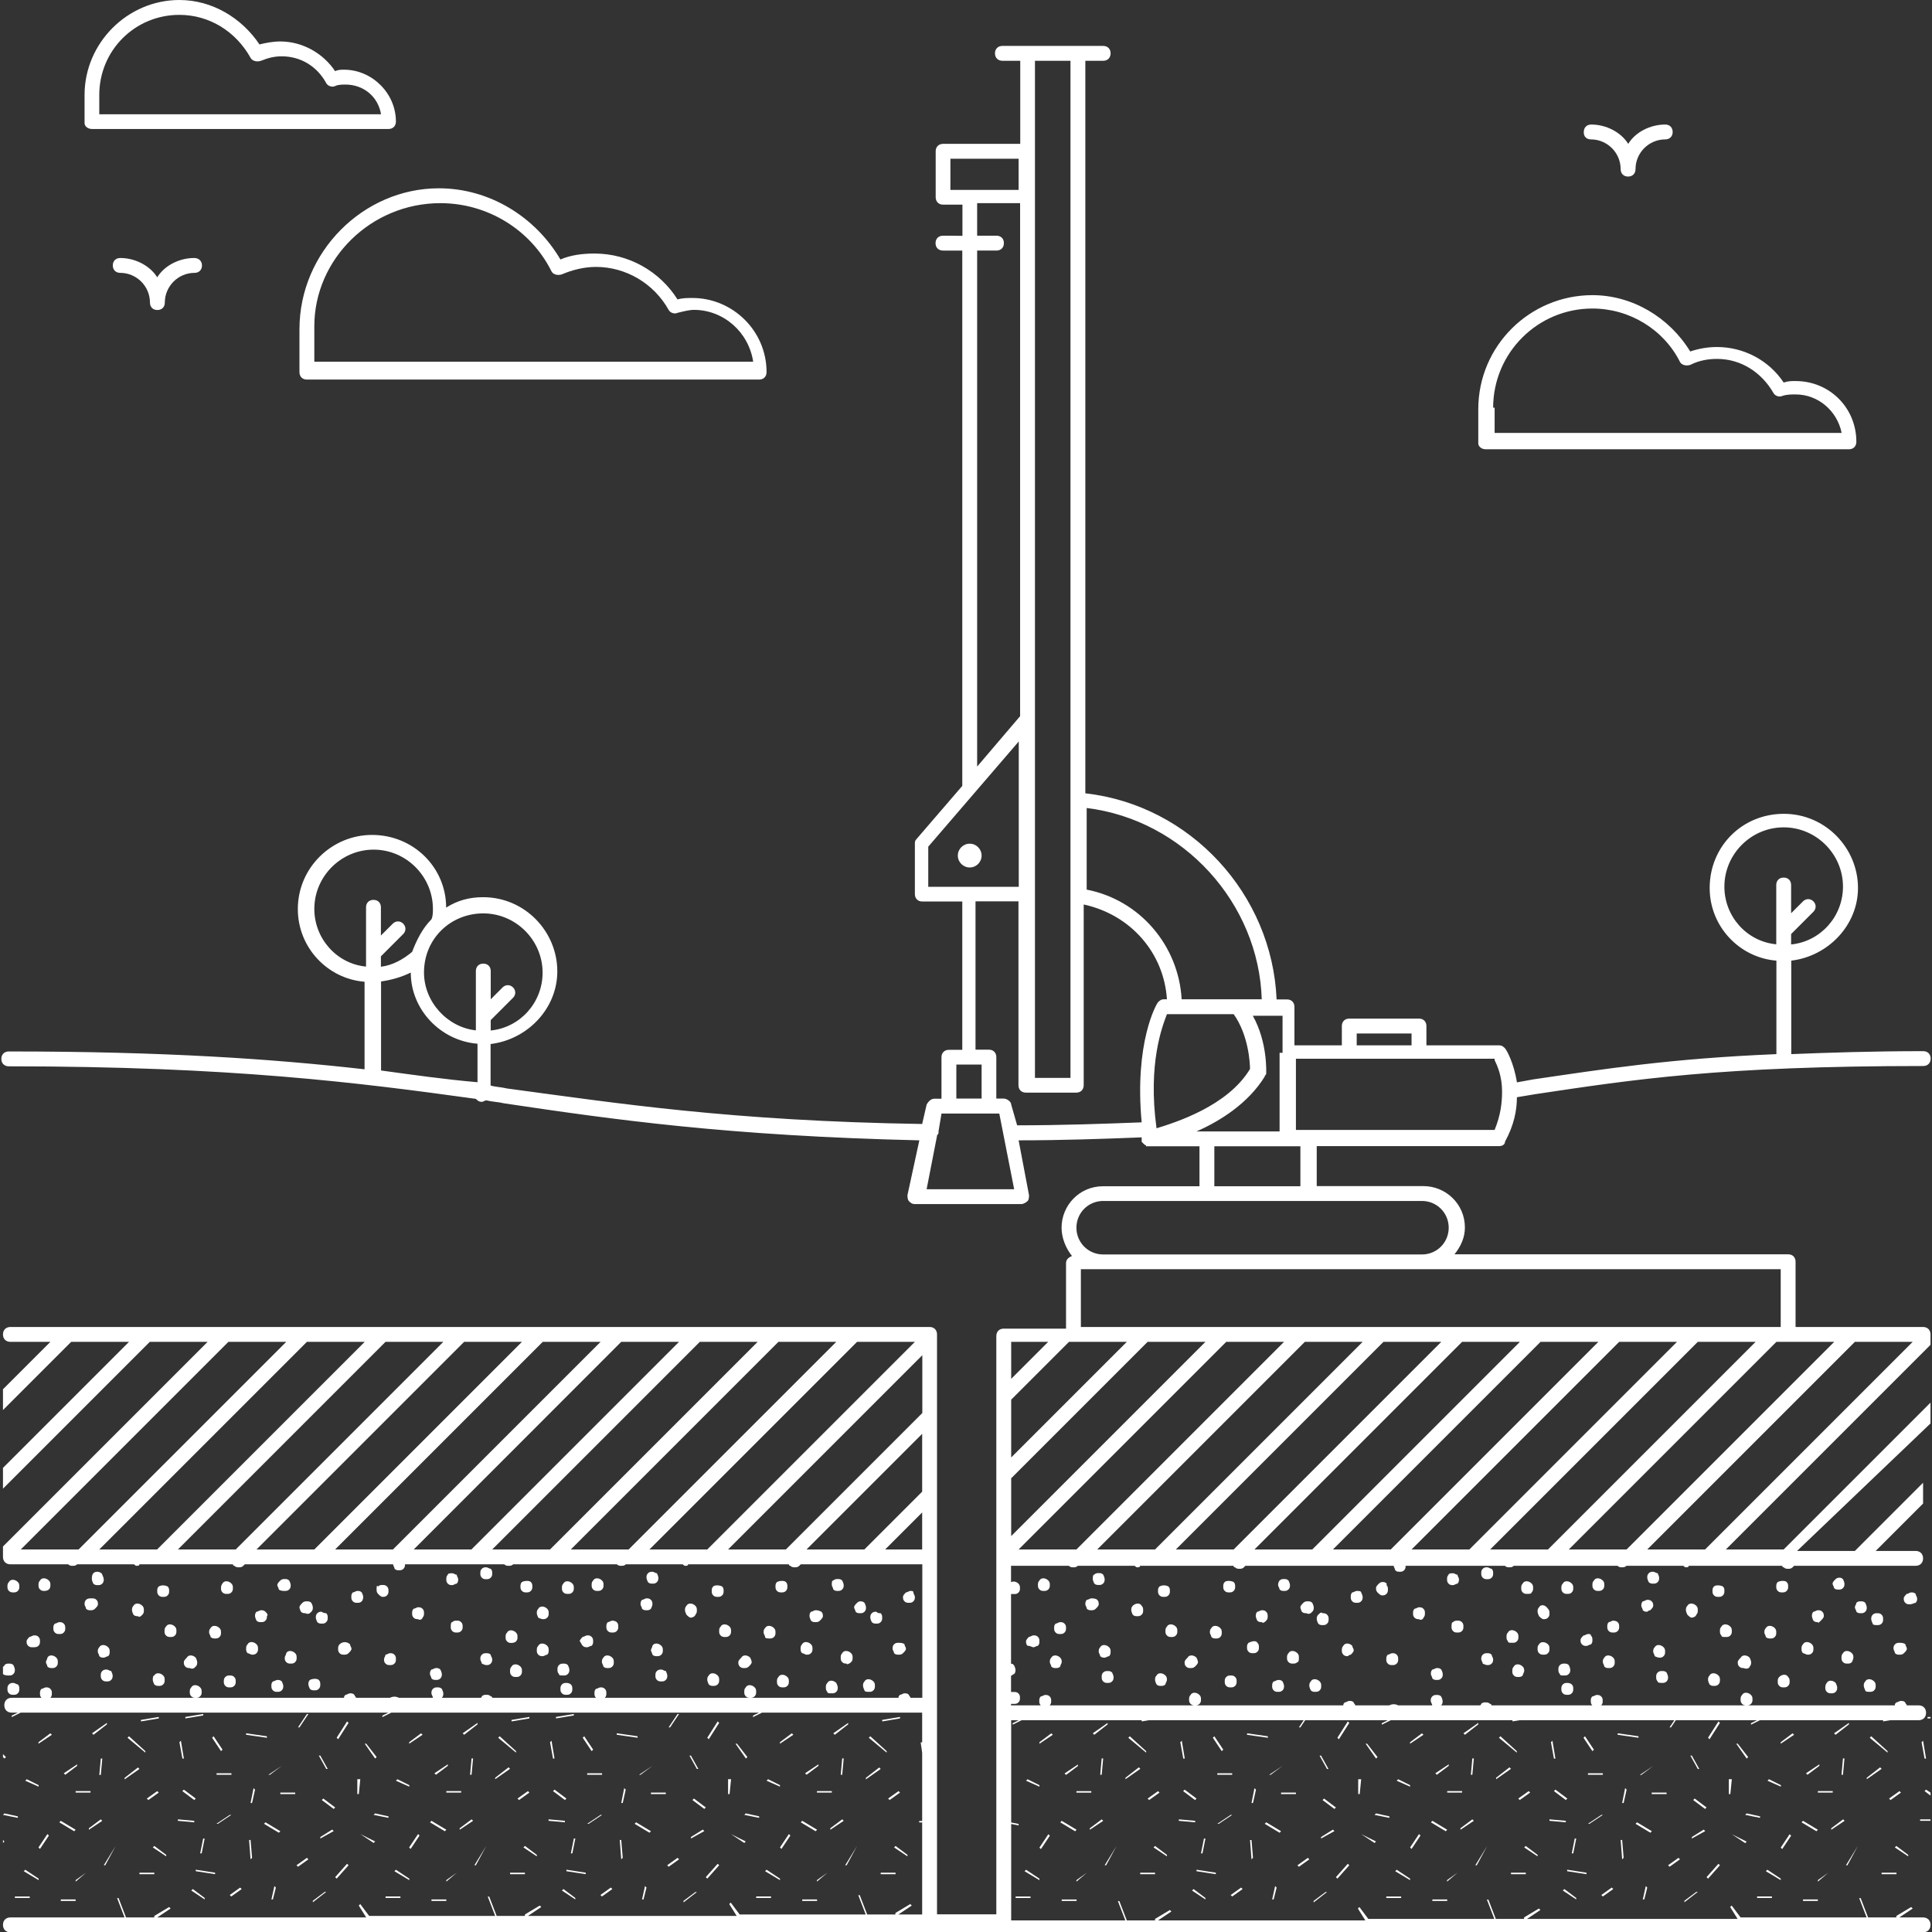
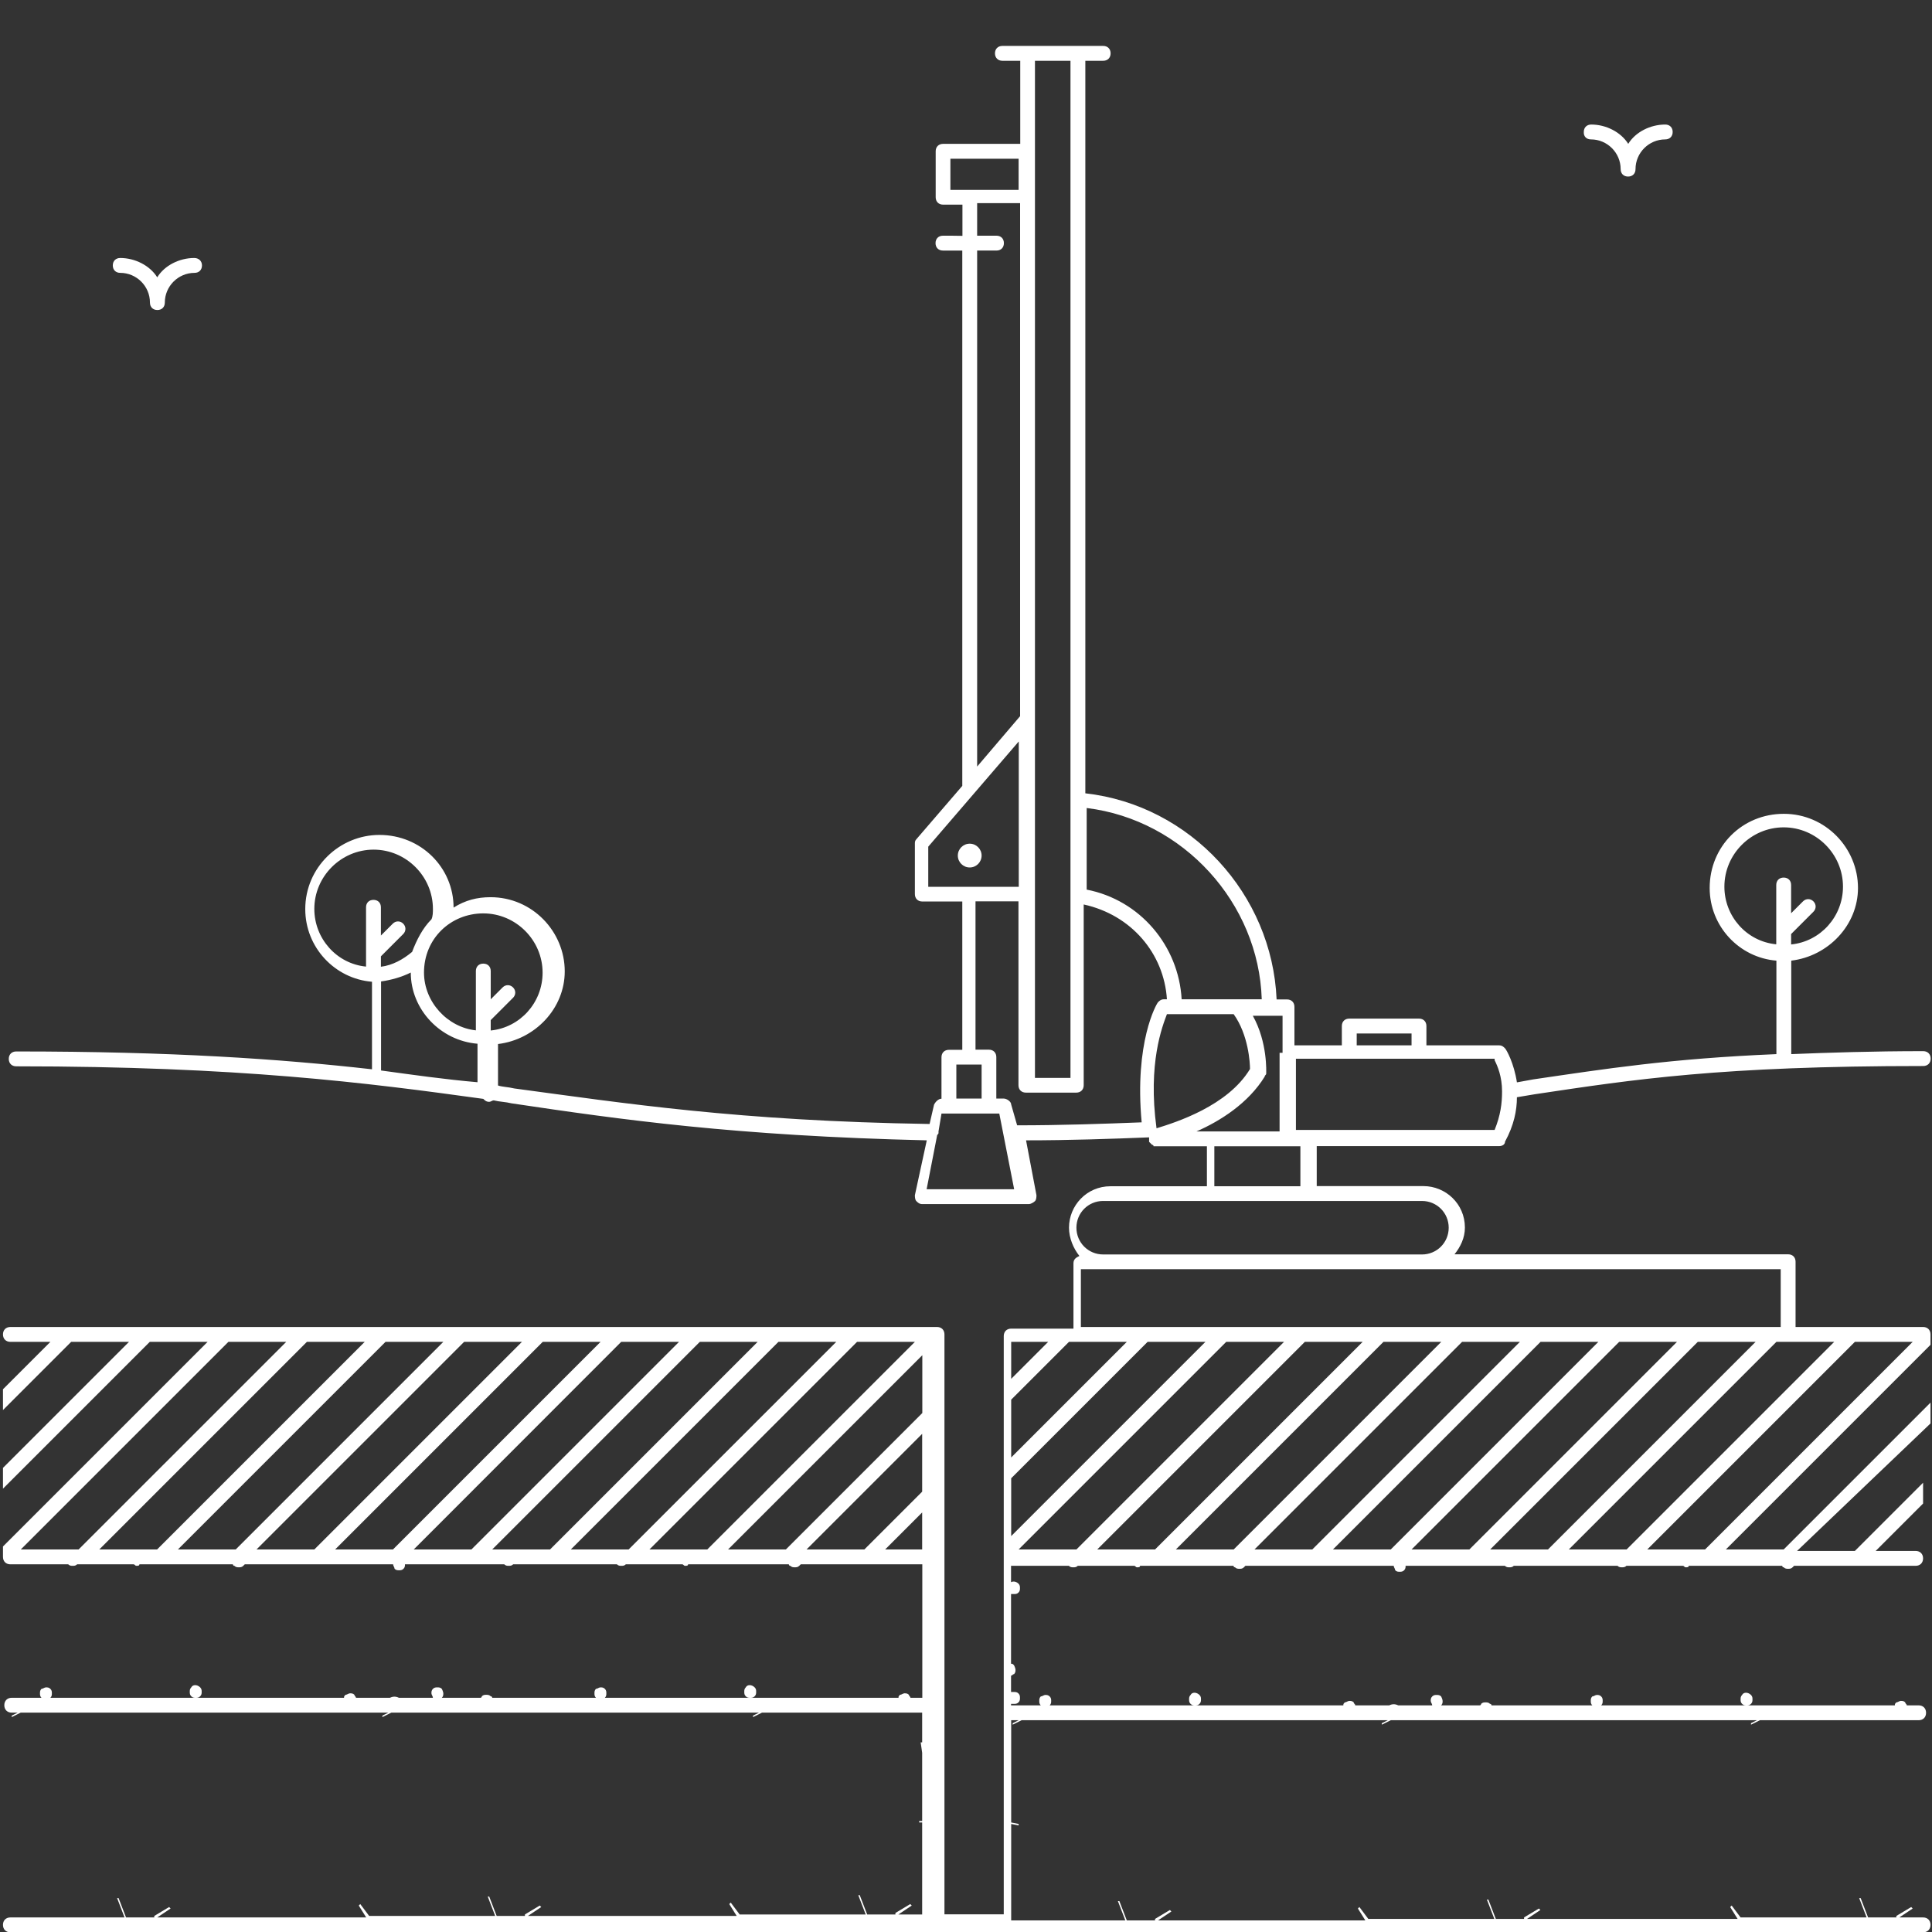
<svg xmlns="http://www.w3.org/2000/svg" viewBox="0 0 130 130">
  <rect x="0" y="0" width="130" height="130" fill="#333333" stroke="none" />
  <g id="Earth_Sciences_icon" fill="#FFF">
-     <path d="M13.07 17.36c-1 0-2 .5-2.49 1.3-.5-.8-1.5-1.3-2.49-1.3-.3 0-.5.2-.5.5s.2.5.5.5c1.1 0 2 .9 2 2 0 .3.2.5.5.5s.5-.2.5-.5c0-1.1.9-2 2-2 .3 0 .5-.2.5-.5s-.22-.5-.52-.5zm93.98-7.98c1.1 0 2 .9 2 2 0 .3.2.5.5.5s.5-.2.5-.5c0-1.1.9-2 2-2 .3 0 .5-.2.5-.5s-.2-.5-.5-.5c-1 0-2 .5-2.49 1.3-.5-.8-1.5-1.3-2.49-1.3-.3 0-.5.2-.5.5-.02.3.18.5.48.5zm-43.6 6.48c-.3 0-.5.2-.5.5s.2.5.5.5h1.3v36.02l-3.09 3.59c-.1.1-.1.2-.1.3v3.39c0 .3.2.5.5.5h2.69v9.98h-.9c-.3 0-.5.2-.5.5v2.79h-.5c-.2 0-.4.2-.5.4l-.3 1.3c-12.87-.2-20.55-1.4-27.94-2.39-.4-.1-.8-.1-1.1-.2v-2.79c2.49-.3 4.49-2.39 4.49-4.89 0-2.69-2.19-4.99-4.99-4.99-.9 0-1.7.2-2.49.7 0-2.69-2.19-4.89-4.99-4.89-2.69 0-4.99 2.19-4.99 4.99 0 2.59 2 4.69 4.49 4.89v5.89c-6.19-.7-13.47-1.2-23.94-1.2-.3 0-.5.2-.5.5s.2.5.5.5c14.97 0 23.55 1.1 31.43 2.19.1.1.2.2.4.2.1 0 .2-.1.3-.1.4.1.8.1 1.2.2 7.38 1.1 15.07 2.19 27.94 2.49l-.8 3.69c0 .1 0 .3.1.4s.2.2.4.2h7.18c.1 0 .3-.1.4-.2s.1-.3.1-.4l-.7-3.69c2.89 0 5.79-.1 8.28-.2v.3l.1.1.1.1s.1 0 .1.1h3.59v2.69h-6.49c-1.6 0-2.79 1.3-2.79 2.79 0 .7.3 1.4.7 1.9-.2.1-.4.2-.4.5v4.39h-4.19c-.3 0-.5.2-.5.5v38.91h-3.99V89.79c0-.3-.2-.5-.5-.5H.7c-.3 0-.5.2-.5.5s.2.5.5.5h2.69L.2 93.48v1.4l4.59-4.59h3.89L.2 98.77v1.4l9.88-9.88h3.89L.2 104.06v.7c0 .3.2.5.5.5h3.89c.1.1.2.1.3.1.1 0 .2 0 .3-.1h3.79c.1 0 .1.1.2.1s.2 0 .2-.1h6.29s0 .1.1.1c.1.1.2.1.3.1.1 0 .2 0 .3-.1l.1-.1h9.98c0 .1.1.2.1.3.1.1.2.1.3.1.1 0 .2 0 .3-.1.1-.1.1-.2.1-.3h6.68c.1.1.2.1.3.1.1 0 .2 0 .3-.1h6.98c.1.1.2.1.3.1.1 0 .2 0 .3-.1h3.79c.1 0 .1.1.2.1s.2 0 .2-.1h6.78s0 .1.1.1c.1.1.2.1.3.1.1 0 .2 0 .3-.1l.1-.1h8.18v8.98h-.8c0-.1-.1-.1-.1-.2-.1-.1-.2-.1-.3-.1-.1 0-.2.1-.3.1-.1.1-.1.1-.1.2h-9.98c.1 0 .2 0 .3-.1.1-.1.1-.2.1-.3s0-.2-.1-.3c-.2-.2-.5-.2-.6 0-.1.1-.1.2-.1.3 0 .1 0 .2.1.3.1.1.2.1.3.1H40.7c.1-.1.1-.2.1-.3 0-.1 0-.2-.1-.3-.1-.1-.2-.1-.3-.1-.1 0-.2.1-.3.1-.1.1-.1.2-.1.3s0 .2.1.3h-6.98s0-.1-.1-.1c-.1-.1-.2-.1-.3-.1-.1 0-.2 0-.3.1 0 0 0 .1-.1.1h-2.59c.1-.1.1-.2.1-.3 0-.1-.1-.3-.1-.3-.1-.1-.2-.1-.3-.1-.1 0-.2 0-.3.1-.1.1-.1.2-.1.3s.1.2.1.3h-2.29c-.2-.1-.4-.1-.6 0h-2.29c0-.1-.1-.1-.1-.2-.1-.1-.2-.1-.3-.1s-.2.1-.3.1c-.1.1-.1.1-.1.2h-9.98c.1 0 .2 0 .3-.1.1-.1.1-.2.1-.3s0-.2-.1-.3c-.2-.2-.5-.2-.6 0-.1.1-.1.2-.1.3 0 .1 0 .2.1.3.1.1.2.1.3.1H3.39c.1-.1.1-.2.1-.3 0-.1 0-.2-.1-.3-.1-.1-.2-.1-.3-.1-.1 0-.2.1-.3.1-.1.1-.1.2-.1.3s0 .2.1.3h-2c-.3 0-.5.2-.5.5s.2.5.5.5h.4l-.4.2v.1l.6-.3h24.74l-.4.2v.1l.6-.3h24.74l-.4.2v.1l.6-.3h10.78v2h-.1l.1.7v4.59h-.2v.1h.2v6.19h-1.6l.9-.6-.1-.1-1 .6v.1h-2 .1l-.5-1.3h-.1l.5 1.3h-8.48l-.6-.8-.1.1.5.8H35.52l.9-.6-.1-.1-1 .6v.1h-2 .1l-.5-1.3h-.1l.5 1.3h-8.48l-.6-.8-.1.1.5.8H10.58l.9-.6-.1-.1-1 .6v.1h-2 .1l-.5-1.3h-.1l.5 1.3H.7c-.3 0-.5.2-.5.5s.2.5.5.5h128.7c.3 0 .5-.2.5-.5s-.2-.5-.5-.5h-1.6l.9-.6-.1-.1-1 .6v.1h-2 .1l-.5-1.3h-.1l.5 1.3h-8.48l-.6-.8-.1.1.5.8h-14.17l.9-.6-.1-.1-1 .6v.1h-2 .1l-.5-1.3h-.1l.5 1.3h-8.48l-.6-.8-.1.1.5.8H77.92l.9-.6-.1-.1-1 .6v.1h-2 .1l-.5-1.3h-.1l.5 1.3h-7.68v-6.49l.5.1v-.1l-.5-.1v-6.88h.5l-.4.2v.1l.6-.3h24.64l-.4.2v.1l.6-.3h24.64l-.4.2v.1l.6-.3h10.68c.3 0 .5-.2.5-.5s-.2-.5-.5-.5h-.8c0-.1-.1-.1-.1-.2-.1-.1-.2-.1-.3-.1s-.2.1-.3.1c-.1.1-.1.1-.1.2h-9.98c.1 0 .2 0 .3-.1.1-.1.1-.2.1-.3 0-.1 0-.2-.1-.3-.2-.2-.5-.2-.6 0-.1.1-.1.2-.1.3 0 .1 0 .2.1.3.1.1.2.1.3.1h-9.78c.1-.1.1-.2.1-.3s0-.2-.1-.3c-.1-.1-.2-.1-.3-.1-.1 0-.2.1-.3.1-.1.1-.1.2-.1.3 0 .1 0 .2.1.3h-6.78s0-.1-.1-.1c-.1-.1-.2-.1-.3-.1-.1 0-.2 0-.3.1 0 0 0 .1-.1.1h-2.59c.1-.1.1-.2.1-.3s-.1-.3-.1-.3c-.1-.1-.2-.1-.3-.1-.1 0-.2 0-.3.1-.1.1-.1.2-.1.3 0 .1.1.2.1.3h-2.29c-.2-.1-.4-.1-.6 0h-2.29c0-.1-.1-.1-.1-.2-.1-.1-.2-.1-.3-.1s-.2.1-.3.1c-.1.1-.1.1-.1.2h-9.98c.1 0 .2 0 .3-.1s.1-.2.1-.3c0-.1 0-.2-.1-.3-.2-.2-.5-.2-.6 0-.1.1-.1.2-.1.3 0 .1 0 .2.1.3.1.1.2.1.3.1h-9.78c.1-.1.1-.2.1-.3s0-.2-.1-.3c-.1-.1-.2-.1-.3-.1-.1 0-.2.1-.3.1-.1.1-.1.2-.1.3 0 .1 0 .2.1.3h-2v-.1h.2c.1 0 .2 0 .3-.1.1-.1.1-.2.1-.3 0-.1 0-.2-.1-.3-.1-.1-.2-.1-.3-.1h-.2v-1.1c.1 0 .1-.1.2-.1.1-.1.1-.2.1-.3 0-.1-.1-.3-.1-.3-.1-.1-.1-.1-.2-.1v-4.69h.2c.1 0 .2 0 .3-.1.1-.1.1-.2.1-.3 0-.1 0-.2-.1-.3-.1-.1-.3-.2-.5-.1v-1.1h3.89c.1.1.2.1.3.1s.2 0 .3-.1h3.79c.1 0 .1.1.2.1s.2 0 .2-.1H83s0 .1.1.1c.1.1.2.1.3.1.1 0 .2 0 .3-.1l.1-.1h9.98c0 .1.1.2.1.3.1.1.2.1.3.1.1 0 .2 0 .3-.1.1-.1.1-.2.1-.3h6.68c.1.1.2.1.3.1.1 0 .2 0 .3-.1h6.98c.1.1.2.1.3.1.1 0 .2 0 .3-.1h3.79c.1 0 .1.1.2.1s.2 0 .2-.1h6.29s0 .1.1.1c.1.1.2.1.3.1s.2 0 .3-.1l.1-.1h8.18c.3 0 .5-.2.5-.5s-.2-.5-.5-.5h-2.69l3.19-3.19v-1.4l-4.59 4.59h-3.89l8.98-8.58v-1.4l-9.88 9.88h-3.89l13.77-13.77v-.7c0-.3-.2-.5-.5-.5h-8.58V84.9c0-.3-.2-.5-.5-.5H97.87c.4-.5.7-1.1.7-1.8 0-1.6-1.3-2.79-2.79-2.79H88.6v-2.69h12.27c.2 0 .4-.1.4-.3.6-1.1.8-2.1.8-2.99l1.2-.2c6.68-1 12.47-1.9 26.14-1.9.3 0 .5-.2.5-.5s-.2-.5-.5-.5c-3.39 0-6.39.1-8.88.2v-6.29c2.49-.3 4.49-2.39 4.49-4.89 0-2.69-2.19-4.99-4.99-4.99s-4.99 2.19-4.99 4.99c0 2.59 2 4.69 4.49 4.89v6.29c-7.18.3-11.57 1-16.36 1.7l-1.1.2c-.2-1.3-.7-2.19-.8-2.29-.1-.1-.2-.2-.4-.2h-4.89v-1.3c0-.3-.2-.5-.5-.5h-4.69c-.3 0-.5.2-.5.5v1.3H87.1v-2.59c0-.3-.2-.5-.5-.5h-.7c-.3-7.08-5.79-13.07-12.87-13.87V4.09h1.2c.3 0 .5-.2.5-.5s-.2-.5-.5-.5h-6.78c-.3 0-.5.2-.5.5s.2.5.5.5h1.2v5.59h-5.19c-.3 0-.5.2-.5.5v3.09c0 .3.2.5.5.5h1.3v2.1c-.01-.01-1.31-.01-1.31-.01zm-30.93 45.6c2.19 0 3.99 1.8 3.99 3.99 0 2-1.5 3.69-3.49 3.89v-.7l1.5-1.5c.2-.2.2-.5 0-.7-.2-.2-.5-.2-.7 0l-.8.8v-1.9c0-.3-.2-.5-.5-.5s-.5.2-.5.5v3.99c-1.9-.2-3.49-1.9-3.49-3.89 0-2.29 1.8-3.98 3.99-3.98zm-11.37-.3c0-2.19 1.8-3.99 3.99-3.99s3.99 1.8 3.99 3.99c0 .2 0 .5-.1.7-.6.6-1 1.4-1.3 2.19-.6.5-1.3.9-2.1 1v-.7l1.5-1.5c.2-.2.2-.5 0-.7s-.5-.2-.7 0l-.8.8v-1.9c0-.3-.2-.5-.5-.5s-.5.2-.5.5v3.99c-1.98-.19-3.48-1.89-3.48-3.88zm4.49 10.87v-5.99c.7-.1 1.4-.3 2-.6 0 2.49 2 4.59 4.49 4.79v2.59c-2.2-.19-4.29-.49-6.49-.79zm90.39-12.37c0-2.19 1.8-3.99 3.99-3.99s3.99 1.8 3.99 3.99c0 2-1.5 3.69-3.49 3.89v-.7l1.5-1.5c.2-.2.2-.5 0-.7-.2-.2-.5-.2-.7 0l-.8.8v-1.9c0-.3-.2-.5-.5-.5s-.5.2-.5.5v3.99c-1.99-.19-3.49-1.88-3.49-3.88zm-53.57-2.69l6.09-7.08v9.78h-6.09v-2.7zm3.59 14.66v2.29h-1.7v-2.29h1.7zm2.19 8.39h-5.89l.7-3.59c0-.1.1-.1.1-.2v-.1l.2-1.2h3.89l1 5.09zm10.28-11.78h4.49c1 1.4 1.1 3.29 1.1 3.69-1.5 2.49-4.99 3.59-6.29 3.99-.6-4.39.4-6.88.7-7.68zm30.93 36.02h-3.89l13.97-13.97h3.89l-13.97 13.97zm-9.18 0l13.97-13.97h3.89l-13.97 13.97h-3.89zm-26.44 0L87.8 90.29h3.89l-13.97 13.97h-3.89zm-5.29 0l13.97-13.97h3.89l-13.97 13.97h-3.89zm3.69-13.97h3.59l-7.78 7.78v-3.89l3.89-3.89h.3zm8.88 0l-13.07 13.07v-3.89l9.18-9.18h3.89zm-13.07 0h2.49l-2.49 2.49v-2.49zm28.94 0l-13.97 13.97h-3.89l13.97-13.97h3.89zm-12.57 13.97l13.97-13.97h3.89L88.3 104.26h-3.89zm5.28 0l13.97-13.97h3.89l-13.97 13.97h-3.89zm19.26-13.97h3.89l-13.97 13.97h-3.89l13.97-13.97zm-75.83 13.97l13.97-13.97h3.89l-13.97 13.97h-3.89zm-26.44 0l13.97-13.97h3.89l-13.97 13.97H6.68zm5.29 0l13.97-13.97h3.89l-13.97 13.97h-3.89zm5.29 0l13.97-13.97h3.89l-13.97 13.97h-3.89zm19.26-13.97h3.89l-13.97 13.97h-3.89l13.97-13.97zm-8.68 13.97L41.8 90.29h3.89l-13.97 13.97h-3.88zm28.43-13.97L42.3 104.26h-3.89l13.97-13.97h3.89zm1.4 0h3.89l-13.97 13.97H43.7l13.97-13.97zm-8.68 13.97l13.07-13.07v3.89l-9.18 9.18h-3.89zm5.28 0l7.78-7.78v3.89l-3.89 3.89h-3.89zm5.29 0l2.49-2.49v2.49h-2.49zm-40.3-13.97L5.29 104.26H1.4l13.97-13.97h3.89zm91.58 13.97l13.97-13.97h3.89l-13.97 13.97h-3.89zm8.98-18.86v3.89H72.73V85.4h47.09zm-24.14-4.59c1 0 1.8.8 1.8 1.8s-.8 1.8-1.8 1.8H74.23c-1 0-1.8-.8-1.8-1.8s.8-1.8 1.8-1.8h21.45zm-8.08-.99h-5.89v-2.69h5.79v2.69h.1zm7.38-9.48h-3.69v-.8h3.69v.8zm5.59 1c.2.4.5 1.1.5 2.1 0 .8-.1 1.6-.5 2.59H87.2v-4.79h13.37v.1zm-14.47-.5v5.29h-5.59c1.6-.7 3.49-1.9 4.59-3.69 0-.1.1-.1.1-.2s.1-2.1-.9-3.89h2v2.49h-.2zM73.13 54.37c6.49.8 11.57 6.39 11.77 12.87h-5.39c-.2-3.59-2.79-6.68-6.39-7.38v-5.49zm5.39 12.87h-.2c-.2 0-.3.1-.4.2-.1.1-1.6 2.69-1.1 8.08-2.59.1-5.39.2-8.38.2l-.4-1.4c0-.2-.3-.4-.5-.4h-.5v-2.79c0-.3-.2-.5-.5-.5h-.9v-9.98h2.89v12.37c0 .3.2.5.5.5h3.39c.3 0 .5-.2.5-.5V60.86c3.2.7 5.4 3.29 5.6 6.38zM72.03 4.09v68.44h-2.39V4.09h2.39zm-8.08 6.59h4.59v2.1h-4.59v-2.1zm1.8 2.99h2.89v34.52l-2.89 3.39V16.86h1.3c.3 0 .5-.2.5-.5s-.2-.5-.5-.5h-1.3v-2.19z" />
+     <path d="M13.07 17.36c-1 0-2 .5-2.49 1.3-.5-.8-1.5-1.3-2.49-1.3-.3 0-.5.2-.5.5s.2.5.5.5c1.1 0 2 .9 2 2 0 .3.2.5.5.5s.5-.2.5-.5c0-1.1.9-2 2-2 .3 0 .5-.2.5-.5s-.22-.5-.52-.5zm93.98-7.98c1.1 0 2 .9 2 2 0 .3.2.5.5.5s.5-.2.5-.5c0-1.1.9-2 2-2 .3 0 .5-.2.5-.5s-.2-.5-.5-.5c-1 0-2 .5-2.49 1.3-.5-.8-1.5-1.3-2.49-1.3-.3 0-.5.2-.5.5-.02.3.18.5.48.5zm-43.6 6.48c-.3 0-.5.2-.5.5s.2.5.5.5h1.3v36.02l-3.09 3.59c-.1.1-.1.2-.1.3v3.39c0 .3.2.5.5.5h2.69v9.98h-.9c-.3 0-.5.2-.5.5v2.79c-.2 0-.4.2-.5.4l-.3 1.3c-12.87-.2-20.55-1.4-27.94-2.39-.4-.1-.8-.1-1.1-.2v-2.79c2.49-.3 4.49-2.39 4.49-4.89 0-2.69-2.19-4.99-4.99-4.99-.9 0-1.7.2-2.49.7 0-2.69-2.19-4.89-4.99-4.89-2.69 0-4.99 2.19-4.99 4.99 0 2.59 2 4.69 4.49 4.89v5.89c-6.19-.7-13.47-1.2-23.94-1.2-.3 0-.5.2-.5.5s.2.5.5.5c14.97 0 23.55 1.1 31.43 2.19.1.1.2.2.4.2.1 0 .2-.1.3-.1.4.1.8.1 1.2.2 7.38 1.1 15.07 2.19 27.94 2.49l-.8 3.69c0 .1 0 .3.1.4s.2.2.4.2h7.18c.1 0 .3-.1.4-.2s.1-.3.1-.4l-.7-3.69c2.89 0 5.79-.1 8.28-.2v.3l.1.1.1.1s.1 0 .1.1h3.59v2.69h-6.49c-1.6 0-2.79 1.3-2.79 2.79 0 .7.3 1.4.7 1.9-.2.1-.4.2-.4.5v4.39h-4.19c-.3 0-.5.2-.5.5v38.91h-3.99V89.79c0-.3-.2-.5-.5-.5H.7c-.3 0-.5.2-.5.5s.2.5.5.5h2.69L.2 93.48v1.4l4.59-4.59h3.89L.2 98.77v1.4l9.88-9.88h3.89L.2 104.06v.7c0 .3.2.5.5.5h3.89c.1.1.2.1.3.1.1 0 .2 0 .3-.1h3.79c.1 0 .1.1.2.1s.2 0 .2-.1h6.29s0 .1.1.1c.1.1.2.1.3.1.1 0 .2 0 .3-.1l.1-.1h9.98c0 .1.1.2.1.3.1.1.2.1.3.1.1 0 .2 0 .3-.1.1-.1.1-.2.1-.3h6.68c.1.1.2.1.3.1.1 0 .2 0 .3-.1h6.98c.1.1.2.1.3.1.1 0 .2 0 .3-.1h3.79c.1 0 .1.1.2.1s.2 0 .2-.1h6.78s0 .1.1.1c.1.1.2.1.3.1.1 0 .2 0 .3-.1l.1-.1h8.18v8.98h-.8c0-.1-.1-.1-.1-.2-.1-.1-.2-.1-.3-.1-.1 0-.2.1-.3.1-.1.1-.1.1-.1.2h-9.98c.1 0 .2 0 .3-.1.1-.1.1-.2.1-.3s0-.2-.1-.3c-.2-.2-.5-.2-.6 0-.1.1-.1.2-.1.3 0 .1 0 .2.1.3.1.1.2.1.3.1H40.7c.1-.1.1-.2.1-.3 0-.1 0-.2-.1-.3-.1-.1-.2-.1-.3-.1-.1 0-.2.1-.3.1-.1.1-.1.2-.1.3s0 .2.1.3h-6.98s0-.1-.1-.1c-.1-.1-.2-.1-.3-.1-.1 0-.2 0-.3.1 0 0 0 .1-.1.1h-2.59c.1-.1.1-.2.1-.3 0-.1-.1-.3-.1-.3-.1-.1-.2-.1-.3-.1-.1 0-.2 0-.3.1-.1.1-.1.2-.1.3s.1.2.1.3h-2.29c-.2-.1-.4-.1-.6 0h-2.29c0-.1-.1-.1-.1-.2-.1-.1-.2-.1-.3-.1s-.2.1-.3.1c-.1.1-.1.1-.1.2h-9.98c.1 0 .2 0 .3-.1.1-.1.1-.2.1-.3s0-.2-.1-.3c-.2-.2-.5-.2-.6 0-.1.1-.1.2-.1.3 0 .1 0 .2.1.3.1.1.2.1.3.1H3.39c.1-.1.1-.2.1-.3 0-.1 0-.2-.1-.3-.1-.1-.2-.1-.3-.1-.1 0-.2.1-.3.1-.1.1-.1.2-.1.3s0 .2.1.3h-2c-.3 0-.5.2-.5.5s.2.5.5.5h.4l-.4.2v.1l.6-.3h24.74l-.4.2v.1l.6-.3h24.74l-.4.2v.1l.6-.3h10.78v2h-.1l.1.7v4.59h-.2v.1h.2v6.19h-1.6l.9-.6-.1-.1-1 .6v.1h-2 .1l-.5-1.3h-.1l.5 1.3h-8.48l-.6-.8-.1.1.5.8H35.52l.9-.6-.1-.1-1 .6v.1h-2 .1l-.5-1.3h-.1l.5 1.3h-8.48l-.6-.8-.1.1.5.8H10.58l.9-.6-.1-.1-1 .6v.1h-2 .1l-.5-1.3h-.1l.5 1.3H.7c-.3 0-.5.2-.5.5s.2.5.5.5h128.7c.3 0 .5-.2.5-.5s-.2-.5-.5-.5h-1.6l.9-.6-.1-.1-1 .6v.1h-2 .1l-.5-1.3h-.1l.5 1.3h-8.48l-.6-.8-.1.1.5.8h-14.17l.9-.6-.1-.1-1 .6v.1h-2 .1l-.5-1.3h-.1l.5 1.3h-8.48l-.6-.8-.1.1.5.8H77.92l.9-.6-.1-.1-1 .6v.1h-2 .1l-.5-1.3h-.1l.5 1.3h-7.68v-6.49l.5.1v-.1l-.5-.1v-6.88h.5l-.4.2v.1l.6-.3h24.64l-.4.2v.1l.6-.3h24.64l-.4.2v.1l.6-.3h10.68c.3 0 .5-.2.5-.5s-.2-.5-.5-.5h-.8c0-.1-.1-.1-.1-.2-.1-.1-.2-.1-.3-.1s-.2.1-.3.1c-.1.1-.1.1-.1.2h-9.98c.1 0 .2 0 .3-.1.1-.1.1-.2.1-.3 0-.1 0-.2-.1-.3-.2-.2-.5-.2-.6 0-.1.1-.1.2-.1.3 0 .1 0 .2.1.3.1.1.2.1.3.1h-9.78c.1-.1.1-.2.1-.3s0-.2-.1-.3c-.1-.1-.2-.1-.3-.1-.1 0-.2.1-.3.1-.1.1-.1.2-.1.3 0 .1 0 .2.1.3h-6.78s0-.1-.1-.1c-.1-.1-.2-.1-.3-.1-.1 0-.2 0-.3.1 0 0 0 .1-.1.1h-2.59c.1-.1.1-.2.1-.3s-.1-.3-.1-.3c-.1-.1-.2-.1-.3-.1-.1 0-.2 0-.3.1-.1.1-.1.2-.1.3 0 .1.1.2.1.3h-2.29c-.2-.1-.4-.1-.6 0h-2.29c0-.1-.1-.1-.1-.2-.1-.1-.2-.1-.3-.1s-.2.1-.3.1c-.1.1-.1.1-.1.2h-9.98c.1 0 .2 0 .3-.1s.1-.2.1-.3c0-.1 0-.2-.1-.3-.2-.2-.5-.2-.6 0-.1.1-.1.2-.1.3 0 .1 0 .2.1.3.1.1.2.1.3.1h-9.78c.1-.1.1-.2.1-.3s0-.2-.1-.3c-.1-.1-.2-.1-.3-.1-.1 0-.2.1-.3.1-.1.1-.1.2-.1.3 0 .1 0 .2.1.3h-2v-.1h.2c.1 0 .2 0 .3-.1.1-.1.1-.2.1-.3 0-.1 0-.2-.1-.3-.1-.1-.2-.1-.3-.1h-.2v-1.1c.1 0 .1-.1.2-.1.1-.1.1-.2.1-.3 0-.1-.1-.3-.1-.3-.1-.1-.1-.1-.2-.1v-4.69h.2c.1 0 .2 0 .3-.1.1-.1.1-.2.1-.3 0-.1 0-.2-.1-.3-.1-.1-.3-.2-.5-.1v-1.1h3.89c.1.1.2.1.3.1s.2 0 .3-.1h3.79c.1 0 .1.1.2.1s.2 0 .2-.1H83s0 .1.1.1c.1.1.2.1.3.1.1 0 .2 0 .3-.1l.1-.1h9.98c0 .1.1.2.1.3.1.1.2.1.3.1.1 0 .2 0 .3-.1.1-.1.1-.2.1-.3h6.68c.1.1.2.1.3.1.1 0 .2 0 .3-.1h6.98c.1.1.2.1.3.1.1 0 .2 0 .3-.1h3.79c.1 0 .1.1.2.1s.2 0 .2-.1h6.29s0 .1.1.1c.1.1.2.1.3.1s.2 0 .3-.1l.1-.1h8.18c.3 0 .5-.2.5-.5s-.2-.5-.5-.5h-2.69l3.19-3.19v-1.4l-4.59 4.59h-3.89l8.98-8.58v-1.4l-9.88 9.88h-3.89l13.77-13.77v-.7c0-.3-.2-.5-.5-.5h-8.58V84.9c0-.3-.2-.5-.5-.5H97.87c.4-.5.7-1.1.7-1.8 0-1.6-1.3-2.79-2.79-2.79H88.6v-2.69h12.27c.2 0 .4-.1.4-.3.6-1.1.8-2.1.8-2.99l1.2-.2c6.68-1 12.47-1.9 26.14-1.9.3 0 .5-.2.5-.5s-.2-.5-.5-.5c-3.39 0-6.39.1-8.88.2v-6.29c2.49-.3 4.49-2.39 4.49-4.89 0-2.69-2.19-4.99-4.99-4.99s-4.99 2.19-4.99 4.99c0 2.59 2 4.69 4.49 4.89v6.29c-7.18.3-11.57 1-16.36 1.7l-1.1.2c-.2-1.3-.7-2.19-.8-2.29-.1-.1-.2-.2-.4-.2h-4.89v-1.3c0-.3-.2-.5-.5-.5h-4.69c-.3 0-.5.2-.5.5v1.3H87.1v-2.59c0-.3-.2-.5-.5-.5h-.7c-.3-7.08-5.79-13.07-12.87-13.87V4.09h1.2c.3 0 .5-.2.5-.5s-.2-.5-.5-.5h-6.78c-.3 0-.5.2-.5.5s.2.5.5.5h1.2v5.59h-5.19c-.3 0-.5.2-.5.5v3.09c0 .3.2.5.5.5h1.3v2.1c-.01-.01-1.31-.01-1.31-.01zm-30.93 45.6c2.19 0 3.99 1.8 3.99 3.99 0 2-1.5 3.69-3.49 3.89v-.7l1.5-1.5c.2-.2.2-.5 0-.7-.2-.2-.5-.2-.7 0l-.8.8v-1.9c0-.3-.2-.5-.5-.5s-.5.2-.5.5v3.99c-1.9-.2-3.49-1.9-3.49-3.89 0-2.29 1.8-3.98 3.99-3.98zm-11.37-.3c0-2.19 1.8-3.99 3.99-3.99s3.99 1.8 3.99 3.99c0 .2 0 .5-.1.7-.6.6-1 1.4-1.3 2.19-.6.5-1.3.9-2.1 1v-.7l1.5-1.5c.2-.2.2-.5 0-.7s-.5-.2-.7 0l-.8.8v-1.9c0-.3-.2-.5-.5-.5s-.5.2-.5.5v3.99c-1.98-.19-3.48-1.89-3.48-3.88zm4.49 10.87v-5.99c.7-.1 1.4-.3 2-.6 0 2.49 2 4.59 4.49 4.79v2.59c-2.2-.19-4.29-.49-6.49-.79zm90.39-12.37c0-2.19 1.8-3.99 3.99-3.99s3.99 1.8 3.99 3.99c0 2-1.5 3.69-3.49 3.89v-.7l1.5-1.5c.2-.2.2-.5 0-.7-.2-.2-.5-.2-.7 0l-.8.8v-1.9c0-.3-.2-.5-.5-.5s-.5.2-.5.5v3.99c-1.99-.19-3.49-1.88-3.49-3.88zm-53.57-2.69l6.09-7.08v9.78h-6.09v-2.7zm3.59 14.66v2.29h-1.7v-2.29h1.7zm2.19 8.39h-5.89l.7-3.59c0-.1.1-.1.1-.2v-.1l.2-1.2h3.89l1 5.09zm10.28-11.78h4.49c1 1.4 1.1 3.29 1.1 3.69-1.5 2.49-4.99 3.59-6.29 3.99-.6-4.39.4-6.88.7-7.68zm30.93 36.02h-3.89l13.97-13.97h3.89l-13.97 13.97zm-9.18 0l13.97-13.97h3.89l-13.97 13.97h-3.89zm-26.44 0L87.8 90.29h3.89l-13.97 13.97h-3.89zm-5.29 0l13.97-13.97h3.89l-13.97 13.97h-3.89zm3.69-13.97h3.59l-7.78 7.78v-3.89l3.89-3.89h.3zm8.88 0l-13.07 13.07v-3.89l9.18-9.18h3.89zm-13.07 0h2.49l-2.49 2.49v-2.49zm28.94 0l-13.97 13.97h-3.89l13.97-13.97h3.89zm-12.57 13.97l13.97-13.97h3.89L88.3 104.26h-3.89zm5.28 0l13.97-13.97h3.89l-13.97 13.97h-3.89zm19.26-13.97h3.89l-13.97 13.97h-3.89l13.97-13.97zm-75.83 13.97l13.97-13.97h3.89l-13.97 13.97h-3.89zm-26.44 0l13.97-13.97h3.89l-13.97 13.97H6.68zm5.29 0l13.97-13.97h3.89l-13.97 13.97h-3.89zm5.29 0l13.97-13.97h3.89l-13.97 13.97h-3.89zm19.26-13.97h3.89l-13.97 13.97h-3.89l13.97-13.97zm-8.68 13.97L41.8 90.29h3.89l-13.97 13.97h-3.88zm28.43-13.97L42.3 104.26h-3.89l13.97-13.97h3.89zm1.4 0h3.89l-13.97 13.97H43.7l13.97-13.97zm-8.68 13.97l13.07-13.07v3.89l-9.18 9.18h-3.89zm5.28 0l7.78-7.78v3.89l-3.89 3.89h-3.89zm5.29 0l2.49-2.49v2.49h-2.49zm-40.3-13.97L5.29 104.26H1.4l13.97-13.97h3.89zm91.58 13.97l13.97-13.97h3.89l-13.97 13.97h-3.89zm8.98-18.86v3.89H72.73V85.4h47.09zm-24.14-4.59c1 0 1.8.8 1.8 1.8s-.8 1.8-1.8 1.8H74.23c-1 0-1.8-.8-1.8-1.8s.8-1.8 1.8-1.8h21.45zm-8.08-.99h-5.89v-2.69h5.79v2.69h.1zm7.38-9.48h-3.69v-.8h3.69v.8zm5.59 1c.2.4.5 1.1.5 2.1 0 .8-.1 1.6-.5 2.59H87.2v-4.79h13.37v.1zm-14.47-.5v5.29h-5.59c1.6-.7 3.49-1.9 4.59-3.69 0-.1.1-.1.1-.2s.1-2.1-.9-3.89h2v2.49h-.2zM73.13 54.37c6.49.8 11.57 6.39 11.77 12.87h-5.39c-.2-3.59-2.79-6.68-6.39-7.38v-5.49zm5.39 12.87h-.2c-.2 0-.3.1-.4.2-.1.1-1.6 2.69-1.1 8.08-2.59.1-5.39.2-8.38.2l-.4-1.4c0-.2-.3-.4-.5-.4h-.5v-2.79c0-.3-.2-.5-.5-.5h-.9v-9.98h2.89v12.37c0 .3.2.5.5.5h3.39c.3 0 .5-.2.5-.5V60.86c3.2.7 5.4 3.29 5.6 6.38zM72.03 4.09v68.44h-2.39V4.09h2.39zm-8.08 6.59h4.59v2.1h-4.59v-2.1zm1.8 2.99h2.89v34.52l-2.89 3.39V16.86h1.3c.3 0 .5-.2.5-.5s-.2-.5-.5-.5h-1.3v-2.19z" />
    <circle cx="65.25" cy="57.57" r=".8" />
-     <path d="M6.19 8.68h19.95c.3 0 .5-.2.5-.5 0-1.9-1.6-3.49-3.49-3.49-.2 0-.4 0-.6.1-.8-1.2-2.19-2-3.69-2-.5 0-1 .1-1.4.2C16.26 1.2 14.27 0 12.07 0 8.58 0 5.69 2.89 5.69 6.39v1.9c0 .19.2.39.5.39zm.49-2.29c0-3 2.4-5.39 5.39-5.39 2 0 3.79 1.1 4.79 2.89.1.2.4.3.7.2.5-.2.9-.3 1.4-.3 1.3 0 2.39.7 2.99 1.8.1.2.4.3.6.2.2-.1.5-.1.7-.1 1.2 0 2.19.8 2.39 2H6.68v-1.3zm93.29 23.84h24.44c.3 0 .5-.2.5-.5 0-2.29-1.8-4.09-4.09-4.09-.3 0-.5 0-.8.1-1-1.5-2.69-2.39-4.49-2.39-.6 0-1.2.1-1.8.3-1.4-2.29-3.89-3.79-6.58-3.79-4.19 0-7.68 3.39-7.68 7.68v2.29c0 .2.2.4.5.4zm.5-2.79c0-3.69 2.99-6.68 6.68-6.68 2.49 0 4.79 1.4 5.89 3.59.1.2.4.3.7.2.6-.3 1.2-.4 1.8-.4 1.6 0 2.99.9 3.79 2.29.1.2.4.3.6.2.3-.1.6-.1.9-.1 1.5 0 2.79 1.1 3.09 2.59h-23.35v-1.7h-.1zm-80.32-5.29v2.89c0 .3.2.5.5.5h30.43c.3 0 .5-.2.5-.5 0-2.79-2.29-4.99-4.99-4.99-.3 0-.7 0-1 .1-1.2-1.9-3.29-3.09-5.59-3.09-.8 0-1.6.1-2.29.4-1.7-2.89-4.79-4.79-8.18-4.79-5.09 0-9.38 4.29-9.38 9.48zm9.48-8.48c3.19 0 6.09 1.8 7.48 4.59.1.2.4.3.7.2.7-.3 1.5-.5 2.29-.5 2 0 3.89 1.1 4.89 2.89.1.2.4.3.6.2.4-.1.8-.2 1.1-.2 2 0 3.69 1.5 3.99 3.49H21.15v-2.39c0-4.49 3.79-8.28 8.48-8.28zm73.43 93.48c.1-.1.1-.2.1-.3 0-.1 0-.2-.1-.3-.2-.2-.5-.2-.6 0-.1.1-.1.2-.1.3 0 .1 0 .2.1.3s.2.1.3.1.3 0 .3-.1zm-1.29 3.39c.1 0 .2 0 .3-.1.1-.1.1-.2.1-.3 0-.1 0-.2-.1-.3-.2-.2-.5-.2-.6 0-.1.1-.1.2-.1.3 0 .1 0 .2.1.3 0 .1.1.1.3.1zm3.49 2.2c.1 0 .2 0 .3-.1s.1-.2.1-.3c0-.1-.1-.3-.1-.3-.1-.1-.2-.1-.3-.1-.1 0-.2 0-.3.1s-.1.2-.1.3c0 .1 0 .2.1.3 0 .1.1.1.3.1zm-2.7-.3c0-.1 0-.2-.1-.3-.2-.2-.5-.2-.6 0-.1.1-.1.2-.1.3 0 .1 0 .2.1.3.1.1.2.1.3.1s.2 0 .3-.1c0-.1.1-.2.1-.3zm1-4.29c-.1.1-.1.2-.1.3 0 .1.1.3.1.3.1.1.2.2.3.2s.2 0 .3-.1c.1-.1.1-.2.1-.3 0-.1 0-.2-.1-.3-.2-.3-.5-.3-.6-.1zm8.08 3.39c.1 0 .2 0 .3-.1.1-.1.1-.2.1-.3 0-.1 0-.2-.1-.3-.2-.2-.5-.2-.6 0-.1.1-.1.2-.1.3s.1.2.1.3c0 0 .2.1.3.1zm4.49-1.39c.1 0 .2 0 .3-.1.1-.1.1-.2.1-.3 0-.1 0-.2-.1-.3-.2-.2-.5-.2-.6 0-.1.1-.1.2-.1.3 0 .1 0 .2.1.3 0 .1.1.1.3.1zm-1.99-1.5c.1-.1.1-.2.1-.3 0-.1 0-.2-.1-.3-.2-.2-.5-.2-.6 0-.1.1-.1.2-.1.3 0 .1.1.3.1.3.1.1.2.2.3.2.1 0 .3-.1.3-.2zm10.57 2.89c0-.1 0-.2-.1-.3-.2-.2-.5-.2-.6 0-.1.1-.1.2-.1.3 0 .1 0 .2.1.3.1.1.2.1.3.1.1 0 .2 0 .3-.1 0 0 .1-.2.1-.3zm-6.98.6c.1-.1.1-.2.1-.3 0-.1-.1-.3-.1-.3-.2-.2-.5-.2-.6 0-.1.1-.2.2-.2.3 0 .1 0 .2.1.3.1.1.2.1.3.1.2.1.4 0 .4-.1zm-5.89 1.1c.1 0 .2 0 .3-.1.1-.1.1-.2.1-.3 0-.1-.1-.3-.1-.3-.1-.1-.2-.1-.3-.1-.1 0-.2 0-.3.1-.1.1-.1.2-.1.3s0 .2.1.3c0 .1.2.1.3.1zm-4.99-3.29c-.1 0-.2.1-.3.1-.1.1-.2.2-.2.3 0 .1 0 .2.1.3.1.1.2.1.3.1s.2-.1.3-.1c.1-.1.1-.2.1-.3 0-.1 0-.2-.1-.3 0-.1-.1-.1-.2-.1zm1.1 1.59c-.1.1-.1.2-.1.3 0 .1.1.2.1.3.1.1.2.1.3.1.1 0 .2 0 .3-.1.1-.1.1-.2.1-.3 0-.1 0-.2-.1-.3-.2-.2-.5-.2-.6 0zm11.77 1.3c-.1.1-.1.2-.1.3 0 .1 0 .2.1.3.1.1.2.1.3.1.1 0 .2 0 .3-.1s.1-.2.1-.3c0-.1 0-.2-.1-.3-.1-.2-.4-.2-.6 0zm5.09-4.69c0 .1.1.2.1.3.1.1.2.1.3.1.1 0 .2 0 .3-.1.1-.1.1-.2.1-.3s-.1-.3-.1-.3c-.1-.1-.2-.1-.3-.1-.1 0-.2 0-.3.1 0 .1-.1.2-.1.3zm-9.48-1.4c-.1.1-.1.2-.1.3 0 .1 0 .2.1.3.1.1.2.1.3.1.1 0 .2 0 .3-.1.1-.1.1-.2.1-.3s0-.2-.1-.3c-.2-.1-.5-.1-.6 0zm-11.77 3.89c-.1.1-.1.2-.1.3 0 .1 0 .2.1.3.1.1.2.1.3.1s.2 0 .3-.1c.1-.1.1-.2.1-.3 0-.1 0-.2-.1-.3-.2-.19-.5-.19-.6 0zm12.17 2.4c0-.1 0-.2-.1-.3-.2-.2-.5-.2-.6 0-.1.1-.1.2-.1.3 0 .1.1.3.1.3.1.1.2.1.3.1.1 0 .2 0 .3-.1.1-.1.1-.2.1-.3zm-10.27.2c-.1 0-.2 0-.3.1-.1.1-.1.2-.1.3 0 .1 0 .2.1.3s.2.1.3.1c.1 0 .2 0 .3-.1.1-.1.1-.2.1-.3 0-.1 0-.2-.1-.3 0 0-.1-.1-.3-.1zm2.09-6.19c.1 0 .2 0 .3-.1s.1-.2.1-.3c0-.1 0-.2-.1-.3-.2-.2-.5-.2-.6 0-.1.1-.1.2-.1.3 0 .1 0 .2.1.3.1.1.2.1.3.1zm-2.09.2c.1 0 .2 0 .3-.1.1-.1.1-.2.1-.3 0-.1 0-.2-.1-.3-.2-.2-.5-.2-.6 0-.1.1-.1.2-.1.3 0 .1 0 .2.1.3s.2.1.3.1zm5.58 1.1c.1-.1.2-.2.2-.3 0-.1 0-.2-.1-.3-.1-.1-.2-.1-.3-.1-.1 0-.2.1-.3.1-.1.1-.1.2-.1.3 0 .1.1.2.1.3.1.1.2.1.3.1 0 0 .1-.1.2-.1zm.2-2.59c-.1 0-.2 0-.3.1-.1.1-.1.2-.1.3 0 .1.1.3.1.3.1.1.2.1.3.1s.2 0 .3-.1c.1-.1.1-.2.1-.3 0-.1-.1-.3-.1-.3-.1 0-.2-.1-.3-.1zm-2.69 3.29c-.1 0-.2.1-.3.1-.1.1-.1.2-.1.3s0 .2.1.3c.1.1.2.1.3.1.1 0 .2 0 .3-.1.1-.1.1-.2.1-.3 0-.1 0-.2-.1-.3 0 0-.1-.1-.3-.1zm15.26-2.89c-.1 0-.2 0-.3.1-.1.1-.2.2-.2.3s.1.2.1.3c.1.1.2.1.3.1s.2 0 .3-.1c.1-.1.1-.2.1-.3 0-.1-.1-.3-.1-.3s-.1-.1-.2-.1zm-4.19.29c-.1.1-.1.2-.1.3 0 .1 0 .2.1.3.1.1.2.1.3.1.1 0 .2 0 .3-.1.1-.1.1-.2.1-.3 0-.1 0-.2-.1-.3-.1-.1-.4-.1-.6 0zm-.2 3.7c.1-.1.1-.2.1-.3s0-.2-.1-.3c-.2-.2-.5-.2-.6 0-.1.1-.1.2-.1.3 0 .1.1.2.1.3.1.1.2.1.3.1s.2 0 .3-.1zm2.2 1.19c.1 0 .2 0 .3-.1.1-.1.1-.2.1-.3 0-.1 0-.2-.1-.3-.2-.2-.5-.2-.6 0-.1.1-.1.2-.1.3 0 .1 0 .2.1.3.1 0 .2.1.3.1zm.9-2.29c.1-.1.2-.2.2-.3s0-.2-.1-.3c-.1-.1-.2-.1-.3-.1-.1 0-.2.1-.3.1-.1.1-.1.2-.1.3 0 .1.1.3.1.3.1.1.2.1.3.1 0 .1.1 0 .2-.1zm.3 4.49c0 .1 0 .2.1.3.1.1.2.1.3.1.1 0 .2 0 .3-.1.1-.1.1-.2.1-.3 0-.1-.1-.3-.1-.3-.2-.2-.5-.2-.6 0 0 0-.1.1-.1.3zm2.99.3c.1 0 .2 0 .3-.1.1-.1.1-.2.1-.3 0-.1 0-.2-.1-.3-.2-.2-.5-.2-.6 0-.1.1-.1.2-.1.3 0 .1.1.3.1.3 0 .1.2.1.3.1zm2-3.3c-.1 0-.2 0-.3.1s-.1.2-.1.3c0 .1.1.2.1.3.1.1.2.1.3.1.1 0 .2 0 .3-.1.1-.1.2-.2.2-.3 0-.1-.1-.2-.1-.3-.11-.1-.31-.1-.4-.1zm1.09-2.69c.1-.1.1-.2.1-.3 0-.1-.1-.2-.1-.3-.1-.1-.2-.1-.3-.1s-.2.1-.3.1c-.1.1-.2.2-.2.3 0 .1 0 .2.1.3.1.1.2.1.3.1.2 0 .3-.1.4-.1zm-2.59 1.5c.1 0 .2 0 .3-.1.1-.1.1-.2.1-.3 0-.1 0-.2-.1-.3-.1-.1-.2-.1-.3-.1-.1 0-.2 0-.3.1-.1.1-.1.2-.1.3 0 .1.1.3.1.3 0 .1.2.1.3.1zm-26.24-3.89c-.1 0-.2 0-.3.1-.1.1-.1.2-.1.3 0 .1 0 .2.1.3.1.1.2.1.3.1.1 0 .2 0 .3-.1.1-.1.1-.2.1-.3 0-.1 0-.2-.1-.3-.1 0-.2-.1-.3-.1zm0 6.58c.1 0 .2 0 .3-.1.1-.1.1-.2.1-.3 0-.1-.1-.2-.1-.3-.1-.1-.2-.1-.3-.1-.1 0-.2 0-.3.1-.1.1-.1.2-.1.3s.1.2.1.3c0 0 .2.1.3.1zm-25.44-.6c.1-.1.1-.2.1-.3 0-.1 0-.2-.1-.3-.2-.2-.5-.2-.6 0-.1.1-.1.2-.1.3s.1.2.1.3c.1.1.2.1.3.1.1 0 .2-.1.3-.1zm4.49-1.39c.1-.1.1-.2.1-.3 0-.1 0-.2-.1-.3-.2-.2-.5-.2-.6 0-.1.1-.1.2-.1.3 0 .1 0 .2.1.3.1.1.2.1.3.1.1 0 .2 0 .3-.1zm-2.9-2c-.1.1-.1.2-.1.3 0 .1.1.3.1.3.1.1.2.1.3.1.1 0 .2 0 .3-.1s.1-.2.1-.3c0-.1 0-.2-.1-.3-.1-.2-.4-.2-.6 0zm11.18 3.49c0-.1 0-.2-.1-.3-.2-.2-.5-.2-.6 0-.1.1-.1.2-.1.3 0 .1 0 .2.1.3.1.1.2.1.3.1.1 0 .2 0 .3-.1.1 0 .1-.2.1-.3zm-6.79.3c0-.1-.1-.3-.1-.3-.2-.2-.5-.2-.6 0-.1.1-.2.2-.2.3 0 .1 0 .2.1.3.1.1.2.1.3.1.1 0 .2 0 .3-.1.1-.1.2-.2.2-.3zm-6.08 1.4c.1 0 .2 0 .3-.1.1-.1.1-.2.1-.3 0-.1-.1-.3-.1-.3-.1-.1-.2-.1-.3-.1-.1 0-.2 0-.3.1-.1.1-.1.2-.1.3s0 .2.1.3c.1.1.2.1.3.1zm-4.99-2.4c.1 0 .2-.1.3-.1.1-.1.1-.2.1-.3s0-.2-.1-.3c-.1-.1-.2-.1-.3-.1-.1 0-.2.1-.3.1-.1.1-.2.2-.2.3 0 .1 0 .2.1.3.2 0 .3.1.4.1zm1.9 1c0-.1 0-.2-.1-.3-.2-.2-.5-.2-.6 0-.1.1-.1.2-.1.3 0 .1.1.2.1.3.1.1.2.1.3.1.1 0 .2 0 .3-.1 0-.1.1-.2.1-.3zm11.67 1.6c.1-.1.1-.2.1-.3 0-.1 0-.2-.1-.3-.1-.1-.2-.1-.3-.1-.1 0-.2 0-.3.1-.1.1-.1.2-.1.3 0 .1 0 .2.1.3.1.1.2.1.3.1.1 0 .2 0 .3-.1zm5.19-4.99c.1-.1.1-.2.1-.3s-.1-.3-.1-.3c-.1-.1-.2-.1-.3-.1s-.2 0-.3.1c-.1.1-.2.2-.2.3 0 .1.1.3.1.3.1.1.2.1.3.1.2.1.3 0 .4-.1zm-10.28-1.7c-.1.1-.1.2-.1.3 0 .1 0 .2.1.3.1.1.2.1.3.1.1 0 .2 0 .3-.1.1-.1.1-.2.1-.3s0-.2-.1-.3c-.2-.1-.4-.1-.6 0zm.5 6.29c0-.1 0-.2-.1-.3-.2-.2-.5-.2-.6 0-.1.1-.1.2-.1.3 0 .1.1.3.1.3.1.1.2.1.3.1.1 0 .2 0 .3-.1 0-.1.1-.2.1-.3zm-8.28-5.99c.1 0 .2 0 .3-.1s.1-.2.1-.3c0-.1 0-.2-.1-.3-.2-.2-.5-.2-.6 0-.1.1-.1.2-.1.3 0 .1 0 .2.1.3.1.1.2.1.3.1zm3.19.5c-.1 0-.2.1-.3.1-.1.1-.1.2-.1.3 0 .1.1.2.1.3.1.1.2.1.3.1s.2 0 .3-.1c.1-.1.2-.2.2-.3 0-.1 0-.2-.1-.3-.1-.1-.3-.1-.4-.1zm.1-1.3c0 .1.1.3.1.3.1.1.2.1.3.1s.2 0 .3-.1c.1-.1.1-.2.1-.3 0-.1-.1-.3-.1-.3-.1-.1-.2-.1-.3-.1-.1 0-.2 0-.3.1-.1.01-.1.21-.1.3zm-1.8 3.3c0-.1 0-.2-.1-.3-.1-.1-.2-.1-.3-.1-.1 0-.2.1-.3.1-.1.1-.1.2-.1.3 0 .1 0 .2.1.3.1.1.2.1.3.1.1 0 .2 0 .3-.1.1-.1.1-.2.1-.3zm14.27-2.9c0 .1.1.2.1.3.1.1.2.1.3.1s.2 0 .3-.1c.1-.1.1-.2.1-.3 0-.1-.1-.3-.1-.3-.1-.1-.2-.1-.3-.1-.1 0-.2 0-.3.1 0 0-.1.1-.1.3zm-3.59-.2c-.1.1-.1.2-.1.3 0 .1 0 .2.1.3.1.1.2.1.3.1.1 0 .2 0 .3-.1.1-.1.1-.2.1-.3 0-.1 0-.2-.1-.3-.2-.1-.5-.1-.6 0zm-.3 3.7c.1-.1.1-.2.1-.3s0-.2-.1-.3c-.2-.2-.5-.2-.6 0-.1.1-.1.2-.1.3 0 .1.1.2.1.3.1.1.2.1.3.1.1 0 .2 0 .3-.1zm1.9.39c-.1.1-.1.2-.1.3 0 .1 0 .2.1.3.1.1.2.1.3.1.1 0 .2 0 .3-.1.1-.1.1-.2.1-.3 0-.1 0-.2-.1-.3-.11-.19-.4-.09-.6 0zm1.19-1.49c.1-.1.1-.2.1-.3s0-.2-.1-.3c-.1-.1-.2-.1-.3-.1-.1 0-.2.1-.3.1-.1.1-.1.2-.1.3 0 .1.1.3.1.3.1.1.2.1.3.1.1.1.2 0 .3-.1zm.5 4.09c-.1.1-.1.2-.1.3 0 .1 0 .2.1.3.1.1.2.1.3.1.1 0 .2 0 .3-.1.1-.1.1-.2.1-.3 0-.1-.1-.3-.1-.3-.1-.1-.2-.1-.3-.1-.1 0-.2.1-.3.1zm3.1.6c.1-.1.1-.2.1-.3 0-.1 0-.2-.1-.3-.2-.2-.5-.2-.6 0-.1.1-.1.2-.1.3 0 .1.1.3.1.3.1.1.2.1.3.1.1 0 .2 0 .3-.1zm2.09-2.4c.1-.1.2-.2.2-.3s-.1-.2-.1-.3c-.2-.2-.5-.2-.6 0-.1.1-.1.2-.1.3 0 .1 0 .2.1.3.1.1.2.1.3.1 0 0 .1-.1.2-.1zm.4-4.29c-.1 0-.2.1-.3.1-.1.1-.1.2-.1.3 0 .1 0 .2.1.3s.2.1.3.1c.1 0 .2 0 .3-.1.1-.1.1-.2.1-.3 0-.1-.1-.3-.1-.3 0-.1-.2-.1-.3-.1zm6.48-1.19c-.1 0-.3 0-.3.1-.1.1-.1.2-.1.3 0 .1 0 .2.1.3s.2.1.3.1c.1 0 .2-.1.3-.1.1-.1.1-.2.1-.3 0-.1-.1-.2-.1-.3-.1 0-.2-.1-.3-.1zm-9.07 2.79c-.1.1-.1.2-.1.3 0 .1.1.3.1.3.1.1.2.1.3.1.1 0 .2 0 .3-.1.1-.1.1-.2.1-.3 0-.1 0-.2-.1-.3-.1-.1-.2-.1-.3-.1-.11-.1-.2 0-.3.1zm4.39-2.2c-.1 0-.2 0-.3.1-.1.1-.2.2-.2.3 0 .1 0 .2.1.3s.2.2.3.2c.1 0 .2 0 .3-.1.1-.1.1-.2.1-.3 0-.1 0-.2-.1-.3.09-.1-.11-.2-.2-.2zm3.99 6.19c0-.1-.1-.3-.1-.3-.1-.1-.2-.1-.3-.1-.1 0-.2.1-.3.1-.1.1-.1.2-.1.3 0 .1.1.2.1.3.1.1.2.1.3.1.1 0 .2 0 .3-.1.1-.1.1-.2.1-.3zm-1.3-3.79c.1-.1.1-.2.1-.3 0-.1 0-.2-.1-.3-.1-.1-.2-.1-.3-.1-.1 0-.2.1-.3.1-.1.1-.1.2-.1.3 0 .1 0 .2.1.3s.2.1.3.1c.1.1.3 0 .3-.1zm-1.7 2.79c0-.1 0-.2-.1-.3-.1-.1-.2-.1-.3-.1-.1 0-.2.1-.3.1-.1.1-.1.2-.1.3s0 .2.1.3c.1.1.2.1.3.1s.2 0 .3-.1c.1-.1.1-.2.1-.3zm3.59-2.19c0 .1 0 .2.1.3.1.1.2.1.3.1.1 0 .2 0 .3-.1.1-.1.1-.2.1-.3 0-.1 0-.2-.1-.3-.1-.1-.2-.1-.3-.1-.1 0-.2 0-.3.1-.1 0-.1.2-.1.3zm-62.55-3c-.1.1-.1.2-.1.3 0 .1 0 .2.1.3.1.1.2.1.3.1.1 0 .2 0 .3-.1.1-.1.1-.2.1-.3 0-.1 0-.2-.1-.3s-.4-.1-.6 0zm-.4 4c.1-.1.1-.2.1-.3 0-.1 0-.2-.1-.3-.2-.2-.5-.2-.6 0-.1.1-.1.2-.1.3 0 .1 0 .2.1.3.1.1.2.1.3.1.1-.01.2-.01.3-.1zm3.19 2.29c.1 0 .2 0 .3-.1.1-.1.1-.2.1-.3 0-.1-.1-.3-.1-.3-.1-.1-.2-.1-.3-.1-.1 0-.2 0-.3.1-.1.1-.1.2-.1.3 0 .1 0 .2.1.3 0 .1.1.1.3.1zm-3.59-.3c0 .1 0 .2.1.3.1.1.2.1.3.1.1 0 .2 0 .3-.1.1-.1.1-.2.1-.3 0-.1 0-.2-.1-.3-.2-.2-.5-.2-.6 0-.1.1-.1.2-.1.3zm2.2-3.49c.1 0 .2 0 .3-.1.1-.1.1-.2.1-.3 0-.1 0-.2-.1-.3-.2-.2-.5-.2-.6 0-.1.1-.1.2-.1.3 0 .1.1.3.1.3s.2.1.3.1zm7.28 2.09c0 .1.1.2.1.3.1.1.2.1.3.1s.2 0 .3-.1.1-.2.1-.3 0-.2-.1-.3c-.2-.2-.5-.2-.6 0 0 .1-.1.2-.1.3zm5.29-.99c.1-.1.1-.2.1-.3 0-.1 0-.2-.1-.3-.2-.2-.5-.2-.6 0-.1.1-.1.2-.1.3 0 .1 0 .2.1.3.1.1.2.1.3.1s.2 0 .3-.1zm-2.3-1.4c.1-.1.1-.2.1-.3 0-.1 0-.2-.1-.3-.2-.2-.5-.2-.6 0-.1.1-.1.2-.1.3 0 .1.1.3.1.3.1.1.2.2.3.2s.3-.1.3-.2zm10.48 3.19c.1-.1.1-.2.1-.3s0-.2-.1-.3c-.2-.2-.5-.2-.6 0-.1.1-.1.2-.1.3 0 .1 0 .2.1.3.1.1.2.1.3.1 0 .1.2 0 .3-.1zm-6.69 0c0-.1-.1-.3-.1-.3-.2-.2-.5-.2-.6 0-.1.1-.2.2-.2.3 0 .1 0 .2.1.3.1.1.2.1.3.1.1 0 .2 0 .3-.1.1-.1.2-.2.2-.3zm-6.08.5c-.1 0-.2 0-.3.1s-.1.2-.1.3c0 .1 0 .2.1.3.1.1.2.1.3.1s.2 0 .3-.1.1-.2.1-.3-.1-.3-.1-.3c-.1 0-.2-.1-.3-.1zm-5.29-1.6c.1.1.2.1.3.1.1 0 .2-.1.3-.1.1-.1.1-.2.1-.3s0-.2-.1-.3c-.1-.1-.2-.1-.3-.1-.1 0-.2.1-.3.1-.1.1-.2.2-.2.3.1.1.1.2.2.3zm1.99.8c-.2-.2-.5-.2-.6 0-.1.1-.1.2-.1.3 0 .1.1.2.1.3.1.1.2.1.3.1.1 0 .2 0 .3-.1.1-.1.1-.2.1-.3 0-.1 0-.2-.1-.3zm11.48 2c.1 0 .2 0 .3-.1s.1-.2.1-.3c0-.1 0-.2-.1-.3-.2-.2-.5-.2-.6 0-.1.1-.1.2-.1.3 0 .1 0 .2.1.3.1.1.2.1.3.1zm4.99-5.69c-.1.1-.2.2-.2.3 0 .1.1.2.1.3.1.1.2.1.3.1.1 0 .2 0 .3-.1.1-.1.1-.2.1-.3s-.1-.3-.1-.3c-.1-.1-.2-.1-.3-.1 0 0-.1 0-.2.1zm-9.68-1.1c-.1.1-.1.2-.1.3 0 .1 0 .2.1.3.1.1.2.1.3.1.1 0 .2 0 .3-.1.1-.1.1-.2.1-.3s0-.2-.1-.3c-.2-.1-.5-.1-.6 0zm-11.17 4.59c.1-.1.1-.2.1-.3s0-.2-.1-.3c-.2-.2-.5-.2-.6 0-.1.1-.1.2-.1.3 0 .1 0 .2.1.3.1.1.2.1.3.1.1 0 .2-.1.3-.1zm11.57 1.7c0-.1 0-.2-.1-.3-.2-.2-.5-.2-.6 0-.1.1-.1.2-.1.3 0 .1.1.3.1.3.1.1.2.1.3.1.1 0 .2 0 .3-.1.1-.1.1-.2.1-.3zm-10.28.2c-.1 0-.2 0-.3.1-.1.1-.1.2-.1.3 0 .1 0 .2.1.3.1.1.2.1.3.1.1 0 .2 0 .3-.1.1-.1.1-.2.1-.3 0-.1 0-.2-.1-.3 0 0-.1-.1-.3-.1zm2.1-6.19c.1 0 .2 0 .3-.1.1-.1.1-.2.1-.3 0-.1 0-.2-.1-.3-.2-.2-.5-.2-.6 0-.1.1-.1.2-.1.3 0 .1 0 .2.1.3.1.1.2.1.3.1zm-1.7.1c.1-.1.1-.2.1-.3 0-.1 0-.2-.1-.3-.2-.2-.5-.2-.6 0-.1.1-.1.2-.1.3 0 .1 0 .2.1.3.1.1.2.1.3.1.1 0 .2 0 .3-.1zm5.39.8c0-.1 0-.2-.1-.3-.1-.1-.2-.1-.3-.1-.1 0-.2.1-.3.1-.1.1-.1.2-.1.3 0 .1.1.2.1.3.1.1.2.1.3.1.1 0 .2 0 .3-.1 0 0 .1-.2.1-.3zm0-2.19c-.1 0-.2 0-.3.1-.1.1-.1.2-.1.3 0 .1.1.3.1.3.1.1.2.1.3.1.1 0 .2 0 .3-.1.1-.1.1-.2.1-.3 0-.1-.1-.3-.1-.3-.1 0-.2-.1-.3-.1zm-2.7 3.29c-.1 0-.2.1-.3.1-.1.1-.1.2-.1.3s0 .2.1.3c.1.1.2.1.3.1.1 0 .2 0 .3-.1.1-.1.1-.2.1-.3 0-.1 0-.2-.1-.3 0 0-.1-.1-.3-.1zm14.77-2.4c0 .1.1.2.1.3.1.1.2.1.3.1s.2 0 .3-.1.1-.2.1-.3c0-.1-.1-.3-.1-.3-.1-.1-.2-.1-.3-.1s-.2 0-.3.1c-.1 0-.1.1-.1.3zm-3.69-.2c-.1.1-.1.2-.1.3 0 .1 0 .2.1.3.1.1.2.1.3.1.1 0 .2 0 .3-.1.1-.1.1-.2.1-.3 0-.1 0-.2-.1-.3-.1-.1-.4-.1-.6 0zm-.5 3.8c.1 0 .2 0 .3-.1.1-.1.1-.2.1-.3s0-.2-.1-.3c-.2-.2-.5-.2-.6 0-.1.1-.1.2-.1.3 0 .1.1.2.1.3 0 .1.2.1.3.1zm2.49 1.09c.1 0 .2 0 .3-.1.1-.1.1-.2.1-.3 0-.1 0-.2-.1-.3-.2-.2-.5-.2-.6 0-.1.1-.1.2-.1.3 0 .1 0 .2.1.3.11 0 .2.1.3.1zm.6-2.99c-.1 0-.2.1-.3.1-.1.1-.1.2-.1.3 0 .1.1.3.1.3.1.1.2.1.3.1.1 0 .2 0 .3-.1.1-.1.2-.2.2-.3s0-.2-.1-.3c-.2-.1-.3-.1-.4-.1zm1.1 5.59c.1 0 .2 0 .3-.1.1-.1.1-.2.1-.3 0-.1-.1-.3-.1-.3-.2-.2-.5-.2-.6 0-.1.1-.1.2-.1.3 0 .1 0 .2.1.3 0 .1.1.1.3.1zm2.5-.1c.1 0 .2 0 .3-.1.1-.1.1-.2.1-.3 0-.1 0-.2-.1-.3-.2-.2-.5-.2-.6 0-.1.1-.1.2-.1.3 0 .1.1.3.1.3 0 .1.2.1.3.1zm1.99-3.3c-.1 0-.2 0-.3.1-.1.1-.1.2-.1.3 0 .1.1.2.1.3.1.1.2.1.3.1.1 0 .2 0 .3-.1.1-.1.2-.2.2-.3 0-.1-.1-.2-.1-.3-.1-.1-.3-.1-.4-.1zm.8-3.49c-.1 0-.2.1-.3.1-.1.1-.2.2-.2.3 0 .1 0 .2.1.3.1.1.2.1.3.1s.2 0 .3-.1c.1-.1.1-.2.1-.3 0-.1-.1-.2-.1-.3 0-.1-.1-.1-.2-.1zm-2.3 1.4c-.1 0-.2 0-.3.1s-.1.2-.1.3.1.3.1.3c.1.1.2.1.3.1s.2 0 .3-.1c.1-.1.1-.2.1-.3 0-.1 0-.2-.1-.3-.1 0-.2 0-.3-.1zm-26.24-2.99c-.1 0-.2 0-.3.1-.1.1-.1.2-.1.3 0 .1 0 .2.1.3.1.1.2.1.3.1.1 0 .2 0 .3-.1.1-.1.1-.2.1-.3 0-.1 0-.2-.1-.3-.1 0-.2-.1-.3-.1zm0 6.58c.1 0 .2 0 .3-.1.1-.1.1-.2.1-.3 0-.1-.1-.2-.1-.3-.1-.1-.2-.1-.3-.1-.1 0-.2 0-.3.1-.1.1-.1.2-.1.3s.1.2.1.3c.01 0 .2.1.3.1zm-32.12.7c.1 0 .2 0 .3-.1s.1-.2.1-.3c0-.1-.1-.3-.1-.3-.1-.1-.2-.1-.3-.1s-.2 0-.3.1c0 0 0 .1-.1.1v.5c.1.1.3.1.4.1zm6.68-1.3c.1-.1.1-.2.1-.3 0-.1 0-.2-.1-.3-.2-.2-.5-.2-.6 0-.1.1-.1.2-.1.3s.1.2.1.3c.1.1.2.1.3.1.1 0 .2-.1.3-.1zm3.89-1.99c-.1.1-.1.2-.1.3 0 .1 0 .2.1.3.1.1.2.1.3.1.1 0 .2 0 .3-.1.1-.1.1-.2.1-.3 0-.1 0-.2-.1-.3-.2-.2-.5-.2-.6 0zm-1.59-.8c.1-.1.1-.2.1-.3 0-.1 0-.2-.1-.3-.2-.2-.5-.2-.6 0-.1.1-.1.2-.1.3 0 .1.1.3.1.3.1.1.2.1.3.1.1.1.2 0 .3-.1zm9.58 2.89c0 .1 0 .2.1.3.1.1.2.1.3.1s.2 0 .3-.1.1-.2.1-.3 0-.2-.1-.3c-.2-.2-.5-.2-.6 0 0 .1-.1.2-.1.3zm-5.99.6c.1-.1.1-.2.1-.3 0-.1-.1-.3-.1-.3-.2-.2-.5-.2-.6 0-.1.1-.2.2-.2.3 0 .1 0 .2.1.3.1.1.2.1.3.1.2.1.3 0 .4-.1zm-5.99.2c-.1 0-.2 0-.3.1-.1.1-.1.2-.1.3 0 .1 0 .2.1.3.1.1.2.1.3.1.1 0 .2 0 .3-.1s.1-.2.1-.3-.1-.3-.1-.3c-.1 0-.2-.1-.3-.1zm-4.59-1.6c.1-.1.1-.2.1-.3s0-.2-.1-.3c-.1-.1-.2-.1-.3-.1-.1 0-.2.1-.3.1-.1.1-.2.2-.2.3 0 .1 0 .2.1.3.1.1.2.1.3.1.2 0 .3 0 .4-.1zm.5 1.1c0 .1.1.2.1.3.1.1.2.1.3.1s.2 0 .3-.1c.1-.1.1-.2.1-.3 0-.1 0-.2-.1-.3-.2-.2-.5-.2-.6 0 0 .1-.1.2-.1.3zm12.67 1.6c.1-.1.1-.2.1-.3 0-.1 0-.2-.1-.3-.1-.1-.2-.1-.3-.1-.1 0-.2 0-.3.1-.1.1-.1.2-.1.3 0 .1 0 .2.1.3.1.1.2.1.3.1.1 0 .2 0 .3-.1zm5.19-4.99c.1-.1.1-.2.1-.3s-.1-.3-.1-.3c-.1-.1-.2-.1-.3-.1-.1 0-.2 0-.3.1-.1.1-.2.2-.2.3 0 .1.1.3.1.3.1.1.2.1.3.1.2.1.3 0 .4-.1zm-10.27-1.7c-.1.1-.1.2-.1.3 0 .1 0 .2.1.3.1.1.2.1.3.1.1 0 .2 0 .3-.1.1-.1.1-.2.1-.3s0-.2-.1-.3c-.21-.1-.41-.1-.6 0zm-.4 6.29c0 .1.1.3.1.3.1.1.2.1.3.1s.2 0 .3-.1c.1-.1.1-.2.1-.3 0-.1 0-.2-.1-.3-.2-.2-.5-.2-.6 0-.1 0-.1.2-.1.3zm-9.38.2c-.1 0-.2 0-.3.1-.1.1-.1.2-.1.3 0 .1 0 .2.1.3s.2.1.3.1.2 0 .3-.1c.1-.1.1-.2.1-.3 0-.1 0-.2-.1-.3-.1 0-.2-.1-.3-.1zm2.39-6.29c.1-.1.1-.2.1-.3 0-.1 0-.2-.1-.3-.2-.2-.5-.2-.6 0-.1.1-.1.2-.1.3 0 .1 0 .2.1.3.1.1.2.1.3.1 0 0 .2 0 .3-.1zm-2.09-.5c-.2-.2-.5-.2-.6 0-.1.1-.1.2-.1.3 0 .1 0 .2.1.3.1.1.2.1.3.1s.2 0 .3-.1c.1-.1.1-.2.1-.3 0-.1 0-.2-.1-.3zm4.59 1.2c-.1.1-.1.2-.1.3 0 .1.1.2.1.3.1.1.2.1.3.1.1 0 .2 0 .3-.1.1-.1.2-.2.2-.3 0-.1 0-.2-.1-.3s-.2-.1-.3-.1c-.2 0-.3 0-.4.1zm.79-1.89c-.1 0-.2 0-.3.1-.1.1-.1.3-.1.4s.1.3.1.3c.1.1.2.1.3.1.1 0 .2 0 .3-.1.1-.1.1-.2.1-.3 0-.1-.1-.3-.1-.3 0-.1-.2-.2-.3-.2zm-2.29 4.09c.1-.1.1-.2.1-.3 0-.1 0-.2-.1-.3-.1-.1-.2-.1-.3-.1-.1 0-.2.1-.3.1-.1.1-.1.2-.1.3 0 .1 0 .2.1.3.1.1.2.1.3.1.1 0 .2 0 .3-.1zm14.87-2.8c.1 0 .2 0 .3-.1.1-.1.1-.2.1-.3 0-.1-.1-.3-.1-.3-.1-.1-.2-.1-.3-.1s-.2 0-.3.1c-.1.1-.2.2-.2.3 0 .1.1.2.1.3.1.1.3.1.4.1zm-4.29-.2c0 .1 0 .2.1.3.1.1.2.1.3.1s.2 0 .3-.1c.1-.1.1-.2.1-.3 0-.1 0-.2-.1-.3-.2-.2-.5-.2-.6 0 0 0-.1.1-.1.3zm-.1 3.3c.1-.1.1-.2.1-.3s0-.2-.1-.3c-.2-.2-.5-.2-.6 0-.1.1-.1.2-.1.3 0 .1.1.2.1.3.1.1.2.1.3.1.1 0 .2 0 .3-.1zm2.19 1.19c.1 0 .2 0 .3-.1.1-.1.1-.2.1-.3 0-.1 0-.2-.1-.3-.2-.2-.5-.2-.6 0-.1.1-.1.2-.1.3 0 .1 0 .2.1.3.1 0 .2.1.3.1zm.9-2.89c-.1-.1-.2-.1-.3-.1-.1 0-.2.1-.3.1-.1.1-.1.2-.1.3 0 .1.1.3.1.3.1.1.2.1.3.1s.2 0 .3-.1.1-.2.1-.3c.1-.1 0-.2-.1-.3zm.5 4.69c-.1.1-.1.2-.1.3 0 .1 0 .2.1.3.1.1.2.1.3.1.1 0 .2 0 .3-.1.1-.1.1-.2.1-.3 0-.1-.1-.3-.1-.3-.1-.1-.2-.1-.3-.1-.1 0-.2.1-.3.1zm2.49-.1c-.1.1-.1.2-.1.3s.1.3.1.3c.1.1.2.1.3.1.1 0 .2 0 .3-.1.1-.1.1-.2.1-.3 0-.1 0-.2-.1-.3-.1-.1-.4-.1-.6 0zm2-2.4c-.1.1-.1.2-.1.3 0 .1 0 .2.1.3.1.1.2.1.3.1.1 0 .2 0 .3-.1.1-.1.2-.2.2-.3 0-.1-.1-.2-.1-.3-.2-.19-.5-.19-.7 0zm1.59-3.19c0-.1-.1-.3-.1-.3-.1-.1-.2-.1-.3-.1-.1 0-.2.1-.3.1-.1.1-.1.2-.1.3 0 .1 0 .2.1.3s.2.1.3.1c.1 0 .2 0 .3-.1 0 0 .1-.1.1-.3zm5.99-1.59c-.1 0-.3 0-.3.1-.1.1-.1.2-.1.3 0 .1 0 .2.1.3s.2.1.3.1.2-.1.3-.1c.1-.1.1-.2.1-.3 0-.1-.1-.2-.1-.3-.1 0-.2-.1-.3-.1zm-8.78 2.59c-.1 0-.2 0-.3.1-.1.1-.1.2-.1.3s.1.3.1.3c.1.1.2.1.3.1.1 0 .2 0 .3-.1s.1-.2.1-.3c0-.1 0-.2-.1-.3 0 0-.2 0-.3-.1zm3.69-1.5c0 .1 0 .2.1.3.1.1.2.2.3.2.1 0 .2 0 .3-.1s.1-.2.1-.3 0-.2-.1-.3c-.1-.1-.2-.1-.3-.1-.1 0-.2 0-.3.1-.1-.1-.1 0-.1.2zm4.29 5.99c.1-.1.1-.2.1-.3 0-.1-.1-.3-.1-.3-.1-.1-.2-.1-.3-.1s-.2.1-.3.1c-.1.1-.1.2-.1.3 0 .1.1.2.1.3.1.1.2.1.3.1.1 0 .2 0 .3-.1zm-1.2-4.09c.1-.1.1-.2.1-.3 0-.1 0-.2-.1-.3-.1-.1-.2-.1-.3-.1-.1 0-.2.1-.3.1-.1.1-.1.2-.1.3 0 .1 0 .2.1.3s.2.1.3.1c.1.1.3 0 .3-.1zm-2.59 2.79c0 .1 0 .2.1.3.1.1.2.1.3.1.1 0 .2 0 .3-.1.1-.1.1-.2.1-.3 0-.1 0-.2-.1-.3-.1-.1-.2-.1-.3-.1s-.2.1-.3.1c0 .1-.1.2-.1.3zm4.49-2.19c0 .1 0 .2.1.3.1.1.2.1.3.1s.2 0 .3-.1c.1-.1.1-.2.1-.3 0-.1 0-.2-.1-.3-.1-.1-.2-.1-.3-.1-.1 0-.2 0-.3.1-.1 0-.1.2-.1.3zm25.74 7.18l.1.1.9-.7v-.1m-.5 3.49h.1l.1-1.1h-.1m1 5.89l-.8 1.3h.1m2.39-9.78v.1l1.2-.2v-.1m-1.3 3.5l-.1-.1-.9.7v.1m2.8 5.08l-.8-.6-.1.1.9.6m-1.8 1.1h1v.1h-1v-.1zm.4-8.18l-1.1-1-.1.1 1.2 1m-3.79 5.09v.1l.9-.6-.1-.1m3.19-1.3l.7-.5-.1-.1-.7.5m-28.53-4.29l.9-.7v-.1l-1 .7m23.14 2.79l.8-.6v-.1l-.9.6m.8 1.2h1v.1h-1v-.1zm-1.09 2.1l1 .6.1-.1-1-.6m.99 3.99v.1l.7-.6m-1.69 1.8h1v.1h-1v-.1zm-4.49-10.48l.7 1 .1-.1-.7-.9m-9.68.4l-.6-.9-.1.1.6.9m5.78-2.5l-.6.9h.1l.6-.9m.7 2.8l.5.9h.1l-.5-.9m1.8 7.28l-.8.9.1.1.8-.9m-16.76-6.09h.1l.1-1.1h-.1m.99 5.89l-.8 1.3h.1m15.67-8.48l.7-1.1-.1-.1-.7 1.1m4.89.3v.1l.9-.6-.1-.1m-18.86-.8l1.2-.2v-.1l-1.2.2m2.59 1.5l.2 1.1h.1l-.2-1.2m1.5-1.8l-1.2.2v.1l1.2-.2m-5.29 4.19v.1l1-.7-.1-.1m5.29 3.8h.1l.9-.6h-.1m9.77 1.79l-1-.5.9.6m-10.67 2l-1.3-.2v.1l1.3.2m3.69-6.69l.8-.6-.9.6m.8 1.2h1v.1h-1v-.1zm-1.1 2.1l1 .6.1-.1-1-.6m.5 5.19l.2-.8-.1-.1-.2.9m7.68-.2h1v.1h-1v-.1zm-12.17.1l-.8-.6-.1.1.9.6m.8-8.49h1v.1h-1v-.1zm-4.29 4.99l.9.6v-.1l-.8-.6m-1 1.8h1v.1h-1v-.1zm12.17-2.3l.9-.5-.1-.1-.8.5m.9-1.89l.1-.1-.8-.6-.1.1m2.4-1.4v1h.1l.1-1m-2.4 7.59l-.8.6v.1l.9-.7m5.59-.9l-.9-.6-.1.1 1 .6m-15.57-4.09v.1l1.1.1v-.1m.1-1.5l-.8-.6-.1.1.8.6m13.07 1.1l-.9-.2-.1.1 1 .2m-9.58-5.59l1.4.2v-.1l-1.4-.2m.3 8.48l.1-.1-.1-1.2h-.1m9.88-3.99l.9.4v-.1l-.8-.4m-16.96-1.89l-1.1-1-.1.1 1.2 1m-3.79 5.19l.9-.6-.1-.1-.8.6m3.89-2l.1.1.7-.5-.1-.1m16.96 3.79l.1.1.6-.9-.1-.1m-11.28-2.09h.1l.2-.9-.1-.1m-.8 6.79l-.1-.1-.7.5.1.1m-1.99-2.9l.2-1h-.1l-.2 1m7.28.4l-.1-.1-.7.5.1.1m-38.8-8.98l.1.1.9-.7v-.1m22.04 3.39l.1.1.8-.6v-.1m-.1 1.8h1v.1h-1v-.1zm-1.1 2.1l1 .6.1-.1-1-.6m1.7 3.49l-.7.5v.1l.7-.6m-1.7 1.8h1v.1h-1v-.1zm-4.49-10.48l.7 1 .1-.1-.7-.9m-10.37-.4l.6.9.1-.1-.6-.9m5.68-.6h.1l.6-.9h-.1m.8 2.8l.5.9h.1l-.5-.9m1.9 7.38l-.1-.1-.8.9.1.1m-15.87-8.08l-.1 1.1h.1l.1-1.1m.2 7.18l.7-1.3-.8 1.3m15.67-8.58l.1.1.7-1.1-.1-.1m5.08.9l-.1-.1-.8.6v.1m-16.85-1.8l-1.2.2v.1l1.2-.2m1.49 1.5l-.1.1.2 1.1h.1m.1-2.8v.1l1.2-.2v-.1m-4.39 3.6l-.9.7v.1l1-.7m6.18 3.09h-.1l-.9.6h.1m10.58 1.19l-1-.5.9.6m-10.67 2l-1.3-.2v.1l1.3.2m3.69-6.69l.8-.6-.9.6m.8 1.2h1v.1h-1v-.1zm-1.1 2.1l1 .6.1-.1-1-.6m.7 4.39l-.1-.1-.2.9h.1m7.58-.2h1v.1h-1v-.1zm-13.07-.4l.9.6v-.1l-.8-.6m1.6-7.79h1v.1h-1v-.1zm-4.29 4.99l.9.6v-.1l-.8-.6m-1 1.8h1v.1h-1v-.1zm12.17-2.3l.9-.5-.1-.1-.8.5m.1-2.49l.8.6.1-.1-.8-.6m2.29-1.3v1h.1l.1-1M21.05 128l.9-.7h-.1l-.8.6m5.49-1.99l1 .6v-.1l-.9-.6m-14.67-3.29l1.1.1v-.1l-1.1-.1m1.2-1.4l-.8-.6-.1.1.8.6m12.07 1l1 .2v-.1l-.9-.2m-8.68-5.29l1.4.2v-.1l-1.4-.2m.4 8.38l-.1-1.2h-.1l.1 1.3m10.68-4.89v-.1l-.8-.4-.1.1m-18.06-2.89l1.2 1v-.1l-1.1-1m-1.8 5.69l-.1-.1-.8.6v.1m4.6-2.6l-.7.5.1.1.7-.5m17.55 2.89l-.1-.1-.6.9.1.1m-10.57-4.09l-.2 1h.1l.2-.9m-1 6.59l-.7.5.1.1.7-.5m-2.79-2.4h.1l.2-1h-.1m6.28 1.8l.1.1.7-.5-.1-.1m-16.26-5.59l.8-.6v-.1l-.9.6m.8 1.2h1v.1h-1v-.1zm-1.1 2.1l1 .6.1-.1-1-.6m1 3.99v.1l.7-.6m-1.7 1.8h1v.1h-1v-.1zM.4 118.23l-.2-.2v.2l.1.1m3.09-1.7l-.8.6v.1l.9-.6M.3 123.91l-.1-.1v.2m.8 3.6h1v.1H1v-.1zm.6-1.7l1 .6v-.1l-.9-.6m-1.5-3.69l1 .2v-.1l-.9-.2m1.4-2.2l.9.4v-.1l-.8-.4m1.49 3.79l-.1-.1-.6.9.1.1m121.72-8.38v-.1l-1 .7.1.1m.4 2.69h.1l.1-1.1h-.1m1 5.89l-.8 1.3h.1l.7-1.3m1.7-8.48v.1l1.2-.2v-.1m1.69 2.8l-.2-1.2-.1.1.2 1.1m.2-2.7h.2v-.1h-.2m-4.09 4.19l1-.7-.1-.1-.9.7m2.79 5.19l-.8-.6-.1.1.9.6m-1.79 1.1h1v.1h-1v-.1zm3.29-3.59h-.7v.1h.7m0-1.9l-.3-.2-.1.1.4.3m-4.09-3.89l1.2 1v-.1l-1.1-1m-2.69 6.29l.9-.6-.1-.1-.8.6m4.59-2.5l-.7.5.1.1.7-.5m-28.44-4.59v-.1l-1 .7.1.1m23.05 2.69l.8-.6v-.1l-.9.6m.8 1.2h1v.1h-1v-.1zm-1.1 2.1l1 .6.1-.1-1-.6m1.7 3.49l-.7.5v.1m-1 1.2h1v.1h-1v-.1zm-3.69-9.58l-.7-.9h-.1l.7 1m-10.28-.6l-.6-.9-.1.1.6.9m5.79-2.5l-.6.9h.1l.6-.9m1.3 3.7l-.5-.9h-.1l.5.9m1.39 6.38l-.8.9.1.1.8-.9m-16.76-6.09h.1l.1-1.1h-.1m.2 7.19h.1l.7-1.3m14.86-7.28l.1.1.7-1.1-.1-.1m4.99.8l-.8.6v.1l.9-.6m-18.95-.9l1.2-.2v-.1l-1.2.2m2.59 1.5l.2 1.1h.1l-.2-1.2m1.5-1.7v-.1l-1.2.2v.1m-4.09 4.09l1-.7-.1-.1-.9.7m7.08 2.5l-.9.6h.1l.9-.6m8.68 1.3l.9.6.1-.1-1-.5m-9.78 2.69v-.1l-1.3-.2v.1m5.79-7.08l-.9.6h.1l.8-.6m-.1 1.79h1v.1h-1v-.1zm-1.09 2.1l1 .6.1-.1-1-.6m.69 4.39l-.1-.1-.2.9h.1m7.59-.2h1v.1h-1v-.1zm-12.17.1l-.8-.6-.1.1.9.6m.79-8.49h1v.1h-1v-.1zm-3.39 5.59v-.1l-.8-.6-.1.1m-.89 1.7h1v.1h-1v-.1zm12.17-2.4v.1l.9-.5-.1-.1m.19-1.49l-.8-.6-.1.1.8.6m1.6-1h.1l.1-1h-.2m-2.99 8.28l.9-.7h-.1l-.8.6m6.48-1.49l-.9-.6-.1.1 1 .6m-14.46-3.99l-1.1-.1v.1l1.1.1m.1-1.6l-.8-.6-.1.1.8.6m12.07 1l1 .2v-.1l-.9-.2m-8.68-5.29l1.4.2v-.1l-1.4-.2m.3 8.48l.1-.1-.1-1.2h-.1m9.88-3.99l.9.4v-.1l-.8-.4m-16.97-1.89l-1.1-1-.1.1 1.2 1m-2.89 4.59l-.1-.1-.8.6v.1m3.99-2l.7-.5-.1-.1-.7.5m18.26 2.4l-.6.9.1.1.6-.9m-11.27-2.2l.2-.9-.1-.1-.2 1m-.6 5.79l-.1-.1-.7.5.1.1m-1.99-2.9l.2-1h-.1l-.2 1m7.28.4l-.1-.1-.7.5.1.1m-38.81-8.98l.1.1.9-.7v-.1m22.15 3.49l.8-.6v-.1l-.9.6m.8 1.2h1v.1h-1v-.1zm0 2.6l-1-.6-.1.1 1 .6m.79 2.79l-.7.5v.1m-.99 1.2h1v.1h-1v-.1zm-4.49-10.48l.7 1 .1-.1-.7-.9m-10.38-.4l.6.9.1-.1-.6-.9m5.69-.6h.1l.6-.9H88m.89 2.8h-.1l.5.9h.1m1.4 6.48l-.1-.1-.8.9.1.1m-15.86-6.99l.1-1.1h-.1l-.1 1.1m1.1 4.79l-.8 1.3h.1l.7-1.3m14.86-7.28l.1.1.7-1.1-.1-.1m4.19 1.5l.9-.6-.1-.1-.8.6m-18.06-1.5v.1l1.2-.2v-.1m1.7 2.8l-.2-1.2-.1.1.2 1.1m.2-2.8v.1l1.2-.2v-.1m-5.29 4.29v.1l1-.7-.1-.1m5.28 3.8h.1l.9-.6h-.1m9.68 1.89l.1-.1-1-.5m-9.78 2.6l-1.3-.2v.1l1.3.2m3.59-6.69h.1l.8-.6m-.1 1.8h1v.1h-1v-.1zm-1.1 2.1l1 .6.1-.1-1-.6m.5 5.19l.2-.8-.1-.1-.2.9m7.68-.2h1v.1h-1v-.1zm-12.17.1l-.8-.6-.1.1.9.6m.8-8.49h1v.1h-1v-.1zm-4.29 4.99l.9.6v-.1l-.8-.6m-1 1.8h1v.1h-1v-.1zm12.17-2.3l.9-.5-.1-.1-.8.5m.1-2.49l.8.6.1-.1-.8-.6m2.3-1.3v1h.1l.1-1m-2.4 7.59l-.8.6v.1l.9-.7m5.59-.9l-.9-.6-.1.1 1 .6m-15.56-4.09v.1l1.1.1v-.1m-.01-1.4l.1-.1-.8-.6-.1.1m12.88 1.6l1 .2v-.1l-.9-.2m-8.68-5.29l1.4.2v-.1l-1.4-.2m.2 7.18l.1 1.3.1-.1-.1-1.2m9.77-3.99l.9.4v-.1l-.8-.4m-18.16-2.79l1.2 1v-.1l-1.1-1m-2.69 6.19v.1l.9-.6-.1-.1m3.09-1.4l.1.1.7-.5-.1-.1m17.66 2.99l-.1-.1-.6.9.1.1m-10.57-4.09l-.2 1h.1l.2-.9m-1 6.59l-.7.5.1.1.7-.5m-2.8-2.4h.1l.2-1h-.1m6.39 1.9l.7-.5-.1-.1-.7.5m-14.77-6.68v-.1l-.9.6.1.1m.7 1.09h1v.1h-1v-.1zm-1.09 2.1l1 .6.1-.1-1-.6m.99 3.99v.1l.7-.6m-1.69 1.8h1v.1h-1v-.1zm-.6-11.08l-.1-.1-.8.6v.1m-1.6 10.28h1v.1h-1v-.1zm1.6-1.2l-.9-.6-.1.1 1 .6m0-6.29v-.1l-.8-.4-.1.1m1.5 3.6l-.6.9.1.1.6-.9" />
  </g>
</svg>